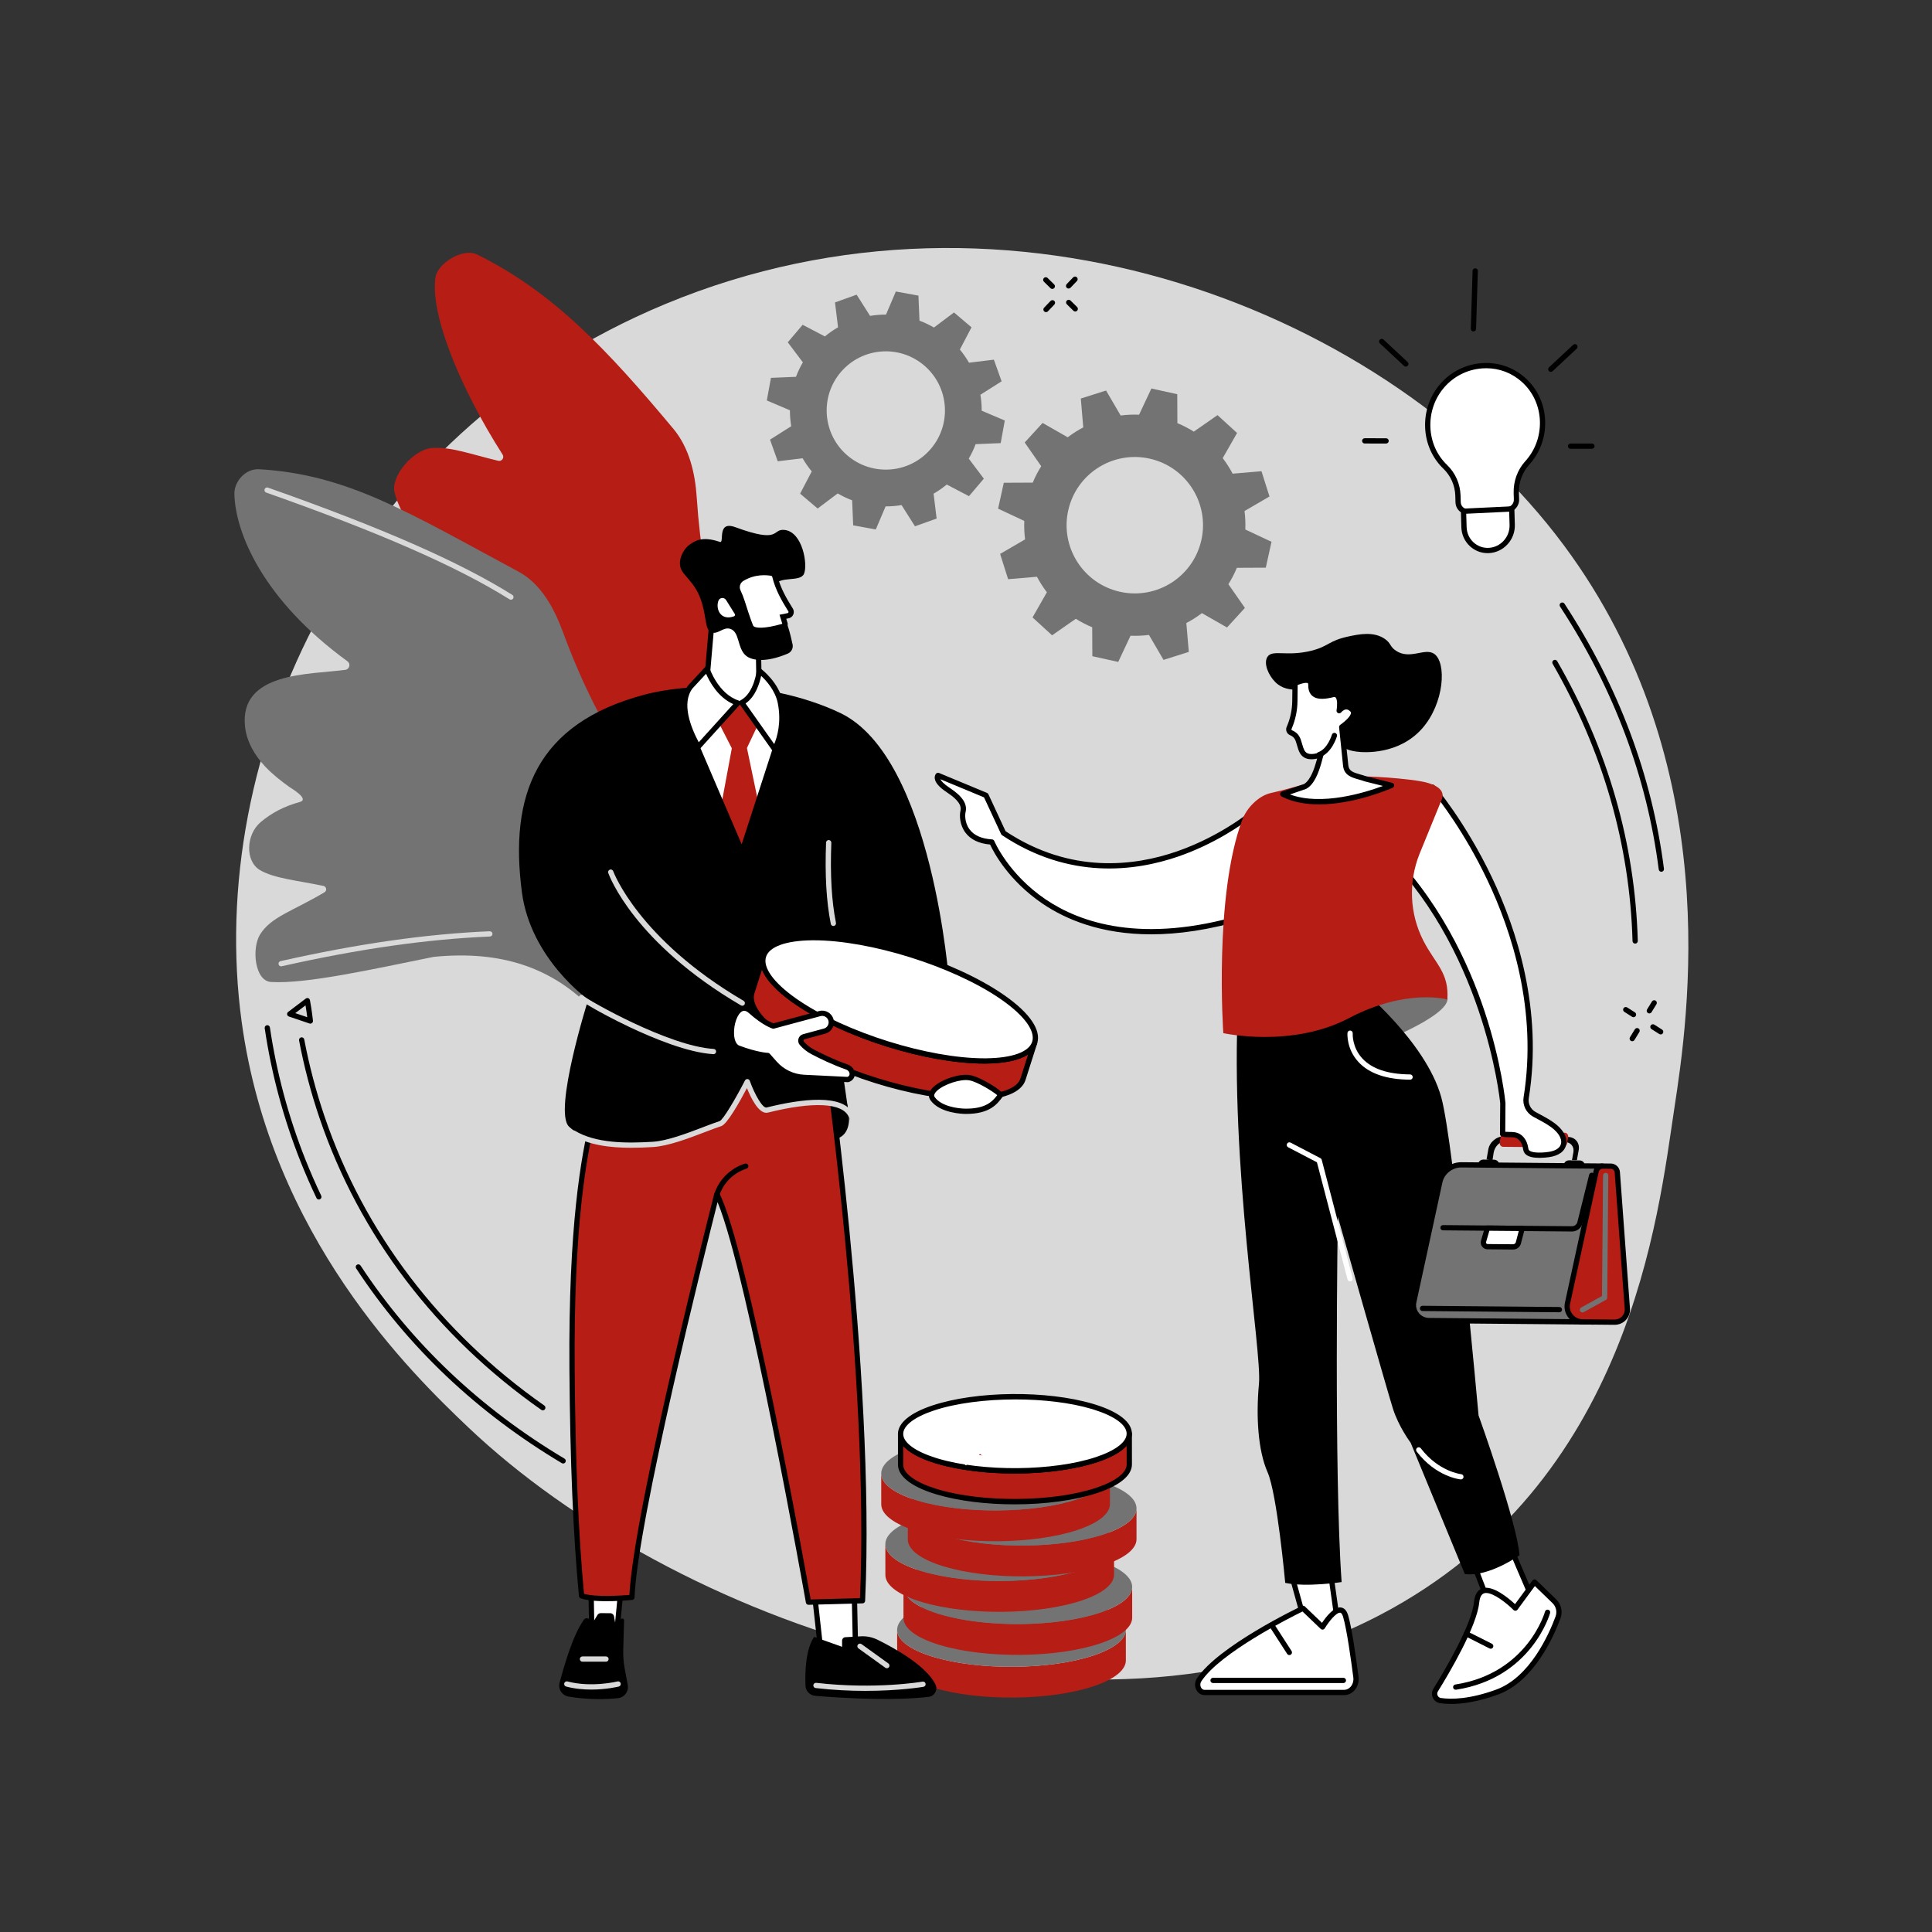
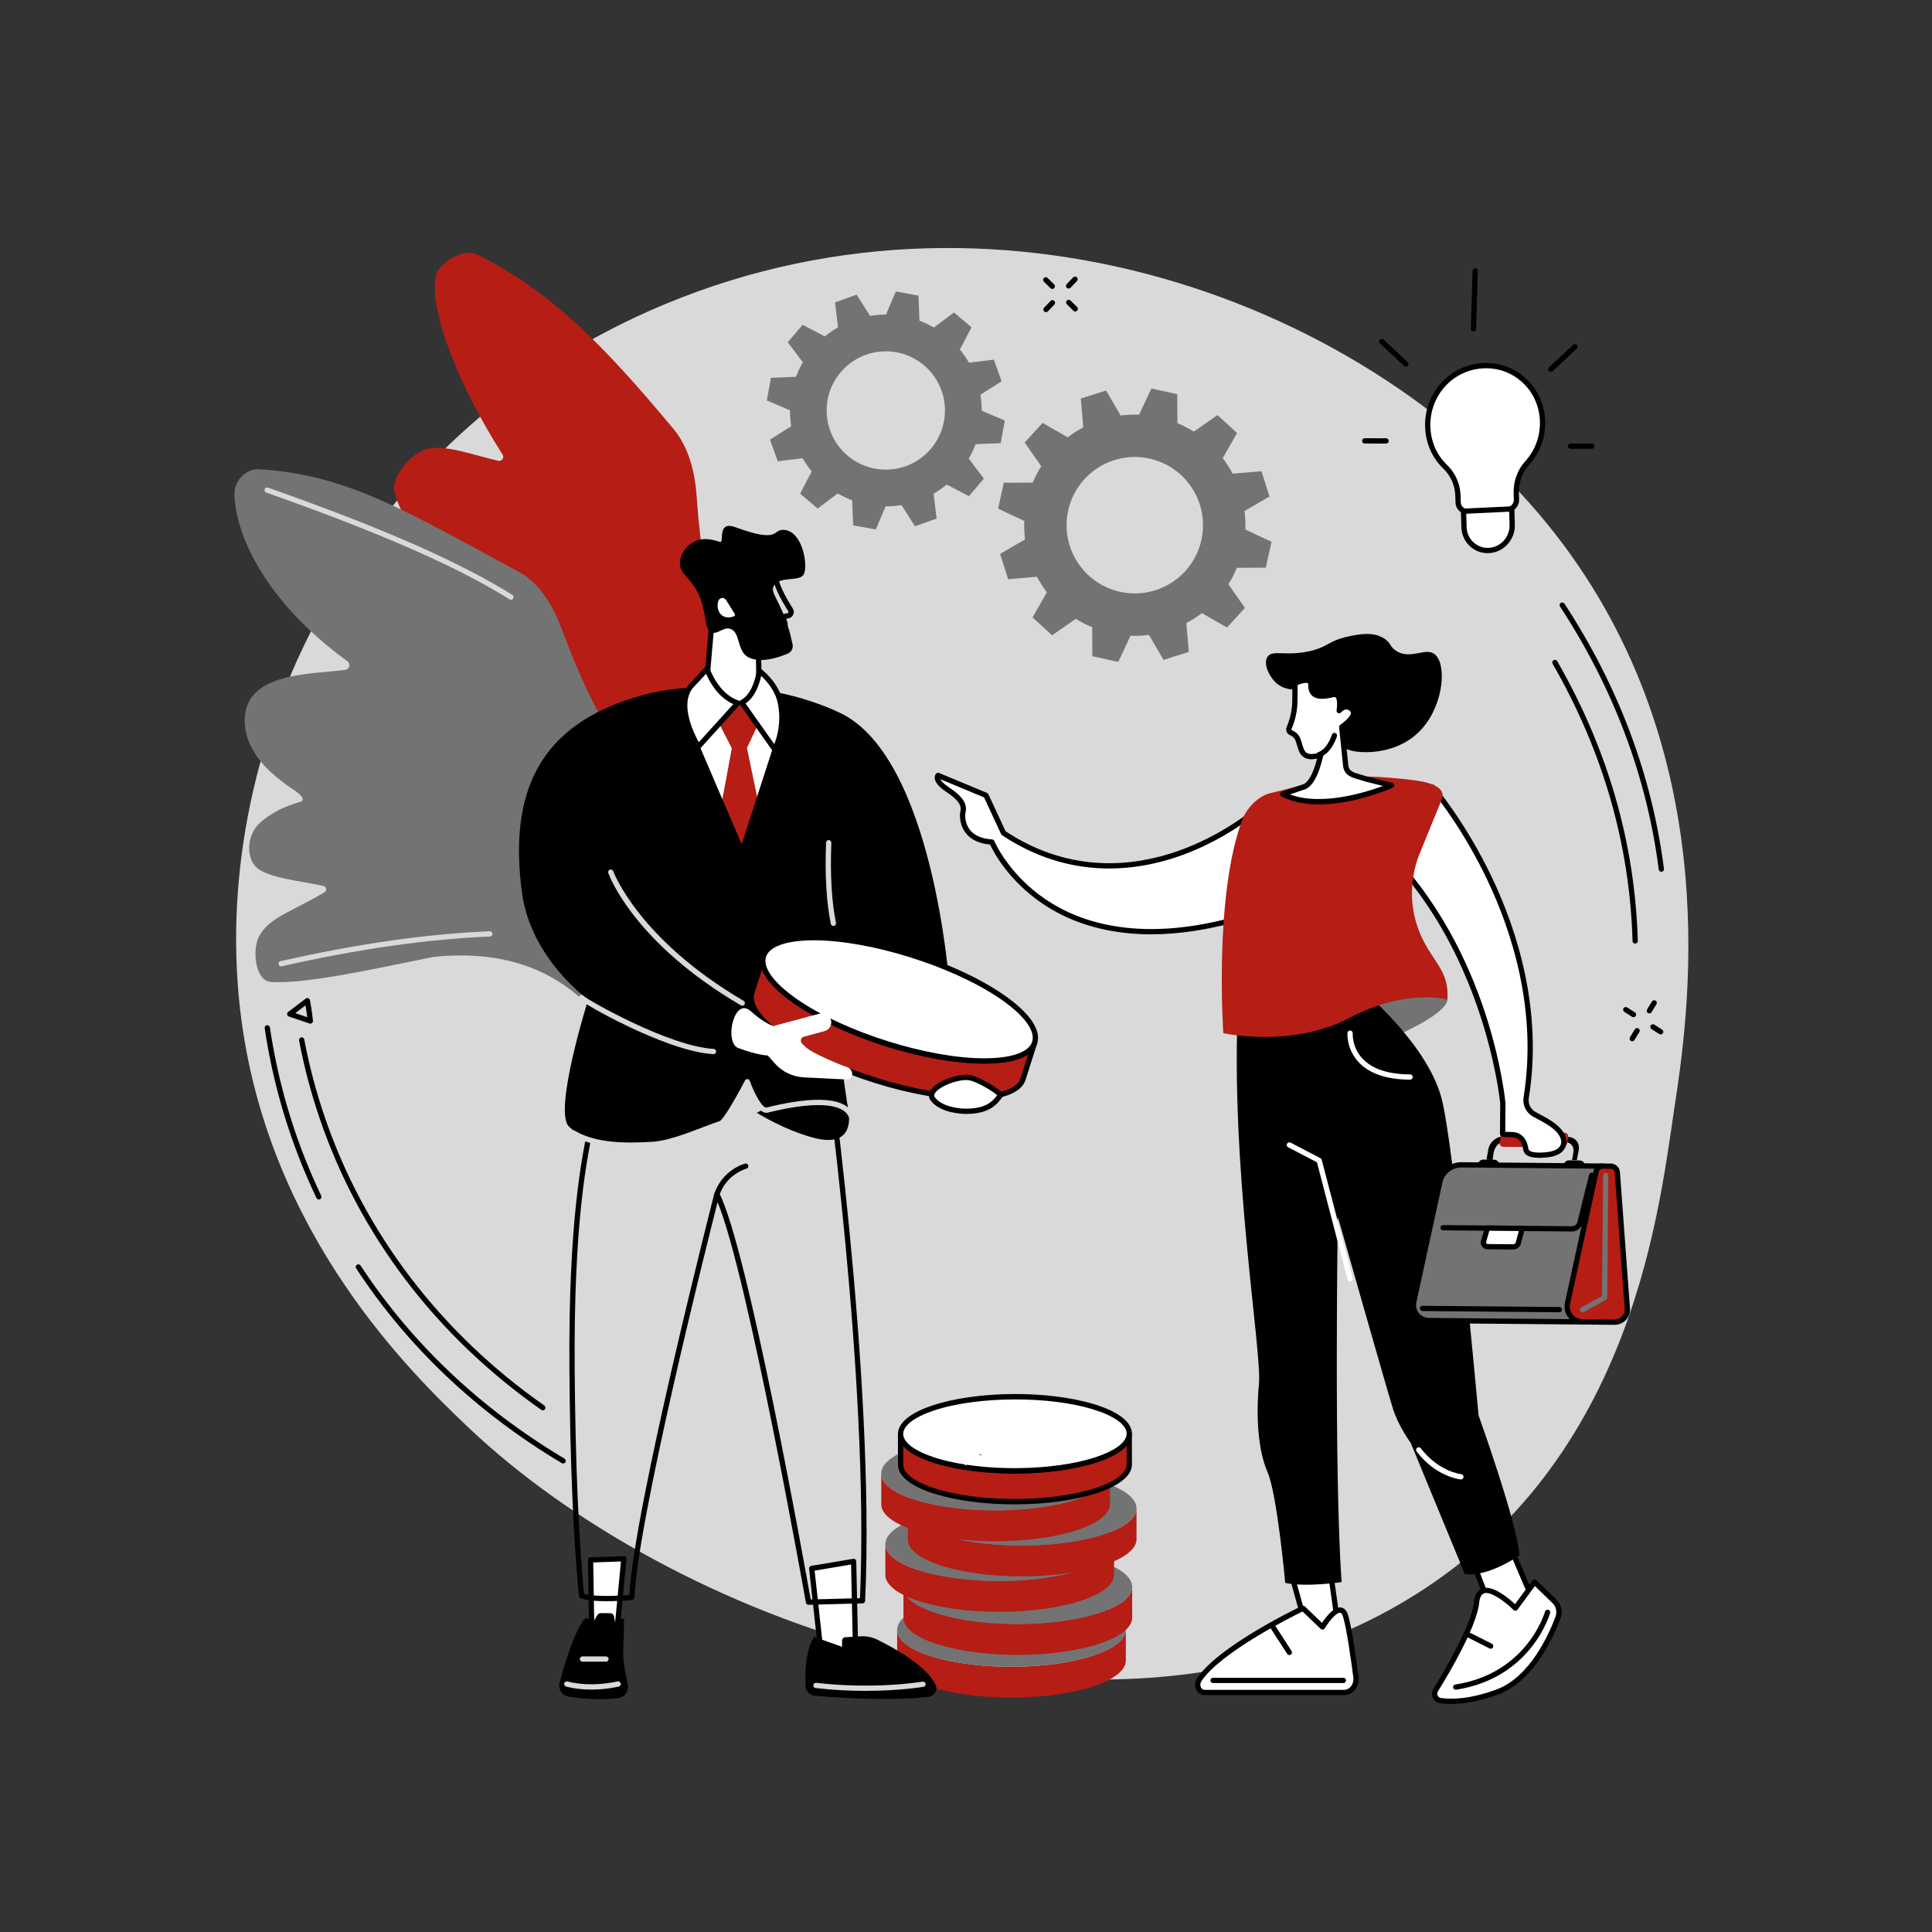
<svg xmlns="http://www.w3.org/2000/svg" width="1080" zoomAndPan="magnify" viewBox="0 0 810 810" height="1080" preserveAspectRatio="xMidYMid meet" version="1.0">
  <rect x="0" y="0" width="810" height="810" fill="#333333" stroke="none" />
  <defs>
    <clipPath id="da8e93ecf2">
      <path d="M 342 395 L 419 395 L 419 441 L 342 441 Z M 342 395 " clip-rule="nonzero" />
    </clipPath>
    <clipPath id="d2345b9a33">
      <path d="M 350.223 395.453 L 418.941 420.465 L 411.664 440.457 L 342.945 415.445 Z M 350.223 395.453 " clip-rule="nonzero" />
    </clipPath>
    <clipPath id="10bfc9df61">
      <path d="M 422 587 L 447 587 L 447 612 L 422 612 Z M 422 587 " clip-rule="nonzero" />
    </clipPath>
    <clipPath id="2cbabc4323">
      <path d="M 433.012 587.219 L 446.121 597.465 L 435.531 611.016 L 422.422 600.773 Z M 433.012 587.219 " clip-rule="nonzero" />
    </clipPath>
    <clipPath id="4a8b6e9779">
      <path d="M 404 589 L 430 589 L 430 615 L 404 615 Z M 404 589 " clip-rule="nonzero" />
    </clipPath>
    <clipPath id="775757dc51">
      <path d="M 416.996 589.078 L 429.328 598.711 L 417.055 614.418 L 404.723 604.785 Z M 416.996 589.078 " clip-rule="nonzero" />
    </clipPath>
    <clipPath id="da290f6266">
      <path d="M 412 589 L 438 589 L 438 615 L 412 615 Z M 412 589 " clip-rule="nonzero" />
    </clipPath>
    <clipPath id="82f40d3cf6">
      <path d="M 425.012 589.078 L 437.344 598.711 L 425.07 614.418 L 412.738 604.785 Z M 425.012 589.078 " clip-rule="nonzero" />
    </clipPath>
    <clipPath id="3b3dd14a43">
      <path d="M 392 589 L 418 589 L 418 615 L 392 615 Z M 392 589 " clip-rule="nonzero" />
    </clipPath>
    <clipPath id="d7b6f4971c">
      <path d="M 404.969 589.078 L 417.297 598.711 L 405.023 614.418 L 392.695 604.785 Z M 404.969 589.078 " clip-rule="nonzero" />
    </clipPath>
  </defs>
  <path fill="#d9d9d9" d="M 578.961 676.871 C 453.938 742.598 281.215 678.891 196.484 598.574 C 172.281 575.629 113.625 518.426 101.32 428.391 C 86.031 316.551 146.168 182.582 278.992 127.441 C 423.566 67.422 582.59 130.285 655.629 228.582 C 723.938 320.516 707.746 426.809 701.957 464.785 C 695.176 509.336 683.699 621.805 578.961 676.871 " fill-opacity="1" fill-rule="nonzero" />
  <path fill="#737373" d="M 469.609 248.121 C 454.188 244.719 444.445 229.461 447.848 214.035 C 451.25 198.613 466.508 188.871 481.934 192.273 C 497.352 195.676 507.094 210.934 503.695 226.355 C 500.293 241.777 485.039 251.523 469.609 248.121 Z M 530.691 237.996 L 533.086 227.148 L 522.105 221.996 C 522.207 219.383 522.098 216.797 521.77 214.258 L 532.234 208.148 L 528.879 197.562 L 516.789 198.59 C 515.586 196.305 514.195 194.129 512.629 192.074 L 518.648 181.535 L 510.449 174.039 L 500.508 180.961 C 498.34 179.598 496.039 178.41 493.629 177.41 L 493.57 165.273 L 482.723 162.883 L 477.57 173.863 C 474.957 173.762 472.371 173.871 469.836 174.199 L 463.723 163.73 L 453.137 167.086 L 454.16 179.18 C 451.879 180.379 449.703 181.773 447.648 183.336 L 437.109 177.32 L 429.609 185.52 L 436.539 195.465 C 435.172 197.629 433.984 199.926 432.984 202.34 L 420.848 202.398 L 418.457 213.246 L 429.438 218.402 C 429.332 221.012 429.441 223.598 429.773 226.133 L 419.305 232.242 L 422.66 242.832 L 434.75 241.805 C 435.953 244.09 437.348 246.27 438.91 248.32 L 432.898 258.859 L 441.09 266.355 L 451.039 259.434 C 453.203 260.797 455.5 261.98 457.914 262.984 L 457.969 275.121 L 468.82 277.512 L 473.977 266.531 C 476.586 266.633 479.172 266.523 481.707 266.195 L 487.816 276.66 L 498.406 273.309 L 497.379 261.215 C 499.664 260.016 501.848 258.621 503.895 257.055 L 514.434 263.074 L 521.93 254.875 L 515.008 244.93 C 516.367 242.766 517.559 240.469 518.559 238.055 L 530.691 237.996 " fill-opacity="1" fill-rule="nonzero" />
  <path fill="#737373" d="M 390.281 188.148 C 381.418 198.59 365.77 199.863 355.328 191 C 344.891 182.133 343.613 166.484 352.48 156.047 C 361.344 145.605 376.992 144.328 387.434 153.195 C 397.871 162.062 399.148 177.707 390.281 188.148 Z M 406.246 208.023 L 412.48 200.68 L 406.156 192.273 C 407.297 190.316 408.262 188.293 409.039 186.215 L 419.539 185.781 L 421.266 176.305 L 411.582 172.184 C 411.59 169.945 411.406 167.711 411.043 165.5 L 419.93 159.867 L 416.688 150.793 L 406.258 152.066 C 405.152 150.141 403.871 148.301 402.43 146.551 L 407.309 137.23 L 399.965 130.996 L 391.559 137.32 C 389.602 136.18 387.574 135.215 385.5 134.438 L 385.062 123.938 L 375.586 122.211 L 371.465 131.891 C 369.227 131.887 366.992 132.074 364.781 132.434 L 359.148 123.551 L 350.078 126.789 L 351.352 137.223 C 349.426 138.324 347.582 139.605 345.836 141.051 L 336.512 136.168 L 330.281 143.512 L 336.605 151.918 C 335.461 153.879 334.496 155.902 333.723 157.98 L 323.223 158.418 L 321.492 167.891 L 331.176 172.012 C 331.172 174.254 331.355 176.484 331.719 178.695 L 322.832 184.328 L 326.07 193.398 L 336.504 192.129 C 337.609 194.051 338.887 195.895 340.328 197.645 L 335.453 206.965 L 342.797 213.203 L 351.199 206.875 C 353.16 208.012 355.188 208.977 357.262 209.758 L 357.699 220.254 L 367.176 221.988 L 371.293 212.305 C 373.535 212.305 375.77 212.125 377.977 211.758 L 383.609 220.648 L 392.684 217.402 L 391.41 206.973 C 393.336 205.871 395.176 204.59 396.926 203.148 L 406.246 208.023 " fill-opacity="1" fill-rule="nonzero" />
  <path fill="#000000" d="M 691.484 424.879 C 691.289 424.879 691.09 424.828 690.906 424.715 C 690.391 424.398 690.227 423.719 690.547 423.199 L 692.598 419.867 C 692.918 419.348 693.594 419.188 694.113 419.508 C 694.629 419.828 694.793 420.508 694.473 421.023 L 692.426 424.355 C 692.219 424.695 691.855 424.879 691.484 424.879 " fill-opacity="1" fill-rule="nonzero" />
  <path fill="#000000" d="M 684.316 436.543 C 684.117 436.543 683.918 436.488 683.734 436.379 C 683.215 436.062 683.055 435.383 683.379 434.863 L 685.426 431.531 C 685.742 431.012 686.426 430.852 686.941 431.168 C 687.461 431.488 687.625 432.168 687.305 432.684 L 685.258 436.02 C 685.047 436.359 684.684 436.543 684.316 436.543 " fill-opacity="1" fill-rule="nonzero" />
  <path fill="#000000" d="M 684.855 426.469 C 684.652 426.469 684.445 426.414 684.262 426.297 L 681.008 424.23 C 680.496 423.906 680.344 423.223 680.668 422.711 C 680.996 422.195 681.676 422.043 682.191 422.367 L 685.445 424.43 C 685.961 424.758 686.113 425.441 685.785 425.957 C 685.574 426.285 685.219 426.469 684.855 426.469 " fill-opacity="1" fill-rule="nonzero" />
  <path fill="#000000" d="M 696.246 433.688 C 696.047 433.688 695.84 433.637 695.656 433.52 L 692.402 431.457 C 691.887 431.129 691.734 430.445 692.059 429.934 C 692.383 429.418 693.066 429.266 693.582 429.59 L 696.84 431.656 C 697.352 431.98 697.508 432.664 697.18 433.176 C 696.969 433.508 696.613 433.688 696.246 433.688 " fill-opacity="1" fill-rule="nonzero" />
  <path fill="#000000" d="M 448.012 120.977 C 447.73 120.977 447.465 120.879 447.246 120.672 C 446.805 120.25 446.793 119.551 447.211 119.113 L 449.918 116.289 C 450.336 115.848 451.039 115.832 451.48 116.254 C 451.918 116.676 451.934 117.371 451.512 117.816 L 448.805 120.641 C 448.59 120.863 448.297 120.977 448.012 120.977 " fill-opacity="1" fill-rule="nonzero" />
  <path fill="#000000" d="M 438.539 130.863 C 438.262 130.863 437.988 130.766 437.773 130.559 C 437.332 130.137 437.32 129.441 437.738 129 L 440.445 126.176 C 440.871 125.738 441.566 125.719 442.004 126.141 C 442.449 126.562 442.461 127.262 442.039 127.699 L 439.336 130.527 C 439.117 130.754 438.828 130.863 438.539 130.863 " fill-opacity="1" fill-rule="nonzero" />
  <path fill="#000000" d="M 441.191 121.137 C 440.91 121.137 440.629 121.031 440.418 120.816 L 437.668 118.113 C 437.234 117.691 437.23 116.988 437.656 116.555 C 438.082 116.121 438.781 116.113 439.215 116.543 L 441.965 119.246 C 442.398 119.676 442.402 120.371 441.977 120.805 C 441.758 121.027 441.477 121.137 441.191 121.137 " fill-opacity="1" fill-rule="nonzero" />
  <path fill="#000000" d="M 450.805 130.602 C 450.523 130.602 450.242 130.492 450.031 130.285 L 447.281 127.578 C 446.848 127.152 446.84 126.453 447.27 126.016 C 447.699 125.582 448.398 125.578 448.832 126.008 L 451.574 128.707 C 452.012 129.137 452.02 129.836 451.59 130.27 C 451.375 130.488 451.09 130.602 450.805 130.602 " fill-opacity="1" fill-rule="nonzero" />
  <path fill="#000000" d="M 123.793 424.754 L 128.816 426.461 C 128.66 425.211 128.418 423.414 128.094 421.504 Z M 130.113 429.168 C 129.992 429.168 129.875 429.148 129.758 429.109 L 121.113 426.176 C 120.727 426.043 120.445 425.711 120.379 425.309 C 120.316 424.906 120.477 424.5 120.805 424.254 L 128.195 418.66 C 128.5 418.43 128.902 418.371 129.258 418.508 C 129.613 418.648 129.875 418.957 129.945 419.332 C 130.758 423.574 131.207 427.906 131.211 427.953 C 131.25 428.324 131.094 428.695 130.801 428.926 C 130.602 429.082 130.359 429.168 130.113 429.168 " fill-opacity="1" fill-rule="nonzero" />
  <path fill="#000000" d="M 227.574 591.285 C 227.355 591.285 227.137 591.219 226.941 591.086 C 182.832 560.16 150.688 517.887 133.988 468.824 C 130.367 458.18 127.473 447.207 125.391 436.211 C 125.277 435.613 125.672 435.035 126.27 434.922 C 126.867 434.805 127.445 435.203 127.559 435.801 C 129.621 446.695 132.488 457.57 136.078 468.113 C 152.625 516.727 184.484 558.625 228.211 589.277 C 228.707 589.625 228.828 590.316 228.477 590.812 C 228.262 591.121 227.922 591.285 227.574 591.285 " fill-opacity="1" fill-rule="nonzero" />
  <path fill="#000000" d="M 133.68 502.898 C 133.266 502.898 132.871 502.664 132.684 502.27 C 130.309 497.293 128.066 492.164 126.023 487.027 C 118.863 469.031 113.801 450.207 110.98 431.082 C 110.891 430.48 111.305 429.918 111.91 429.828 C 112.512 429.738 113.07 430.156 113.16 430.762 C 115.957 449.715 120.973 468.375 128.074 486.211 C 130.102 491.305 132.32 496.387 134.676 501.316 C 134.938 501.871 134.703 502.527 134.152 502.789 C 134 502.859 133.836 502.898 133.68 502.898 " fill-opacity="1" fill-rule="nonzero" />
  <path fill="#000000" d="M 236.098 613.586 C 235.906 613.586 235.711 613.535 235.535 613.426 C 199.973 592.219 170.965 564.75 149.316 531.785 C 148.98 531.277 149.121 530.594 149.633 530.258 C 150.141 529.926 150.824 530.066 151.16 530.574 C 172.625 563.258 201.391 590.496 236.664 611.535 C 237.188 611.844 237.359 612.523 237.047 613.047 C 236.84 613.395 236.473 613.586 236.098 613.586 " fill-opacity="1" fill-rule="nonzero" />
  <path fill="#000000" d="M 685.543 395.613 C 684.953 395.613 684.461 395.145 684.445 394.543 C 683.305 354.043 672.039 314.926 650.945 278.289 C 650.645 277.762 650.828 277.086 651.355 276.785 C 651.883 276.48 652.555 276.66 652.859 277.188 C 674.133 314.148 685.5 353.609 686.648 394.48 C 686.664 395.094 686.184 395.598 685.574 395.613 C 685.566 395.613 685.559 395.613 685.543 395.613 " fill-opacity="1" fill-rule="nonzero" />
  <path fill="#000000" d="M 696.527 365.496 C 695.984 365.496 695.508 365.086 695.434 364.531 C 690.465 325.75 676.539 288.656 654.051 254.293 C 653.723 253.785 653.863 253.102 654.371 252.766 C 654.879 252.434 655.57 252.574 655.902 253.086 C 678.57 287.734 692.609 325.137 697.621 364.254 C 697.703 364.855 697.273 365.41 696.668 365.484 C 696.625 365.492 696.578 365.496 696.527 365.496 " fill-opacity="1" fill-rule="nonzero" />
  <path fill="#ffffff" d="M 557.824 659.211 L 561.738 686.965 L 548.926 686.965 L 540.574 656.82 L 557.824 659.211 " fill-opacity="1" fill-rule="nonzero" />
  <path fill="#000000" d="M 549.766 685.863 L 560.473 685.863 L 556.848 660.191 L 542.082 658.141 Z M 561.742 688.066 L 548.93 688.066 C 548.43 688.066 547.996 687.738 547.863 687.258 L 539.512 657.113 C 539.41 656.754 539.496 656.371 539.746 656.094 C 539.984 655.812 540.359 655.676 540.727 655.727 L 557.98 658.121 C 558.465 658.188 558.852 658.57 558.918 659.059 L 562.832 686.812 C 562.879 687.129 562.785 687.449 562.57 687.688 C 562.363 687.93 562.059 688.066 561.742 688.066 " fill-opacity="1" fill-rule="nonzero" />
  <path fill="#ffffff" d="M 505.027 709.586 L 563.531 709.586 C 566.578 709.586 568.918 706.516 568.477 703.09 C 567.465 695.316 565.691 682.703 564.156 677.559 C 561.867 669.871 554.465 682.117 554.465 682.117 L 546.293 674.301 C 546.293 674.301 511.574 690.805 502.719 704.316 C 501.293 706.496 502.641 709.586 505.027 709.586 " fill-opacity="1" fill-rule="nonzero" />
  <path fill="#000000" d="M 546.086 675.625 C 541.195 678.016 511.551 692.852 503.641 704.926 C 503.145 705.684 503.105 706.695 503.543 707.504 C 503.699 707.797 504.164 708.48 505.027 708.48 L 563.535 708.48 C 564.551 708.48 565.512 708.023 566.242 707.191 C 567.16 706.148 567.574 704.703 567.379 703.234 C 566.441 695.969 564.637 683.012 563.102 677.875 C 562.914 677.258 562.52 676.211 561.91 676.133 C 560.262 675.922 557.082 679.926 555.41 682.688 C 555.234 682.973 554.938 683.168 554.609 683.211 C 554.277 683.254 553.945 683.148 553.703 682.914 Z M 563.535 710.688 L 505.027 710.688 C 503.602 710.688 502.324 709.891 501.605 708.555 C 500.773 707.02 500.848 705.164 501.797 703.711 C 510.719 690.098 544.391 673.984 545.824 673.305 C 546.234 673.109 546.723 673.188 547.059 673.504 L 554.262 680.395 C 555.824 678.039 559.215 673.562 562.191 673.941 C 563.598 674.125 564.613 675.234 565.215 677.242 C 566.711 682.266 568.41 693.996 569.57 702.945 C 569.84 705.051 569.234 707.133 567.895 708.648 C 566.742 709.965 565.195 710.688 563.535 710.688 " fill-opacity="1" fill-rule="nonzero" />
  <path fill="#000000" d="M 563.227 705.629 L 508.57 705.629 C 507.961 705.629 507.469 705.137 507.469 704.523 C 507.469 703.918 507.961 703.422 508.57 703.422 L 563.227 703.422 C 563.836 703.422 564.328 703.918 564.328 704.523 C 564.328 705.137 563.836 705.629 563.227 705.629 " fill-opacity="1" fill-rule="nonzero" />
  <path fill="#ffffff" d="M 629.035 638.734 C 630.242 641.832 643.902 673.578 643.902 673.578 L 633.621 686.449 L 626.516 678.148 L 612.492 641.832 L 629.035 638.734 " fill-opacity="1" fill-rule="nonzero" />
  <path fill="#000000" d="M 627.473 677.578 L 633.59 684.719 L 642.621 673.402 C 640.797 669.16 630.582 645.402 628.344 639.984 L 613.996 642.672 Z M 633.617 687.555 C 633.297 687.555 632.992 687.41 632.781 687.168 L 625.676 678.871 C 625.594 678.773 625.531 678.664 625.484 678.547 L 611.457 642.23 C 611.34 641.926 611.367 641.582 611.523 641.297 C 611.684 641.012 611.965 640.812 612.281 640.75 L 628.828 637.648 C 629.348 637.551 629.867 637.84 630.059 638.332 C 631.242 641.379 644.777 672.82 644.914 673.141 C 645.074 673.512 645.016 673.945 644.758 674.262 L 634.48 687.137 C 634.281 687.395 633.969 687.551 633.637 687.555 C 633.633 687.555 633.625 687.555 633.617 687.555 " fill-opacity="1" fill-rule="nonzero" />
  <path fill="#ffffff" d="M 651.664 671.32 C 653.484 673.086 654.086 675.75 653.203 678.129 C 650.211 686.215 642.117 704.133 627.688 709.398 C 616.199 713.594 608.34 713.609 603.957 712.988 C 601.875 712.691 600.805 710.332 601.91 708.547 C 606.715 700.797 618.043 681.656 619.074 671.785 C 620.387 659.223 635.324 674.207 635.324 674.207 L 643.367 663.289 L 651.664 671.32 " fill-opacity="1" fill-rule="nonzero" />
  <path fill="#000000" d="M 623.074 667.867 C 622.746 667.867 622.434 667.914 622.16 668.016 C 621.066 668.402 620.398 669.707 620.172 671.898 C 619.113 681.992 607.703 701.297 602.848 709.129 C 602.516 709.664 602.477 710.305 602.746 710.879 C 603.008 711.441 603.508 711.809 604.109 711.895 C 608.551 712.527 616.176 712.43 627.309 708.363 C 641.418 703.211 649.395 685.234 652.164 677.75 C 652.895 675.777 652.395 673.566 650.895 672.113 L 643.504 664.957 L 636.211 674.867 C 636.023 675.125 635.723 675.285 635.41 675.312 C 635.078 675.336 634.77 675.219 634.539 674.988 C 631.613 672.055 626.234 667.867 623.074 667.867 Z M 608.402 714.391 C 606.613 714.391 605.086 714.262 603.801 714.078 C 602.465 713.891 601.32 713.043 600.742 711.812 C 600.164 710.57 600.246 709.133 600.973 707.969 C 605.75 700.266 616.969 681.309 617.977 671.668 C 618.301 668.559 619.461 666.625 621.426 665.934 C 625.816 664.383 632.629 670.164 635.18 672.543 L 642.48 662.633 C 642.668 662.375 642.957 662.211 643.273 662.191 C 643.594 662.16 643.906 662.273 644.137 662.496 L 652.43 670.527 C 654.559 672.59 655.27 675.723 654.234 678.516 C 651.355 686.289 643.043 704.969 628.062 710.438 C 619.672 713.5 613.145 714.391 608.402 714.391 " fill-opacity="1" fill-rule="nonzero" />
  <path fill="#000000" d="M 610.312 708.426 C 609.773 708.426 609.305 708.039 609.227 707.496 C 609.133 706.895 609.543 706.324 610.145 706.238 C 640.398 701.574 647.695 675.922 647.762 675.66 C 647.922 675.074 648.527 674.73 649.113 674.887 C 649.703 675.047 650.051 675.652 649.895 676.238 C 649.82 676.512 642.191 703.531 610.48 708.418 C 610.426 708.422 610.363 708.426 610.312 708.426 " fill-opacity="1" fill-rule="nonzero" />
  <path fill="#000000" d="M 624.988 691.238 C 624.824 691.238 624.656 691.199 624.492 691.121 L 614.289 685.965 C 613.746 685.695 613.527 685.027 613.801 684.484 C 614.074 683.941 614.738 683.723 615.281 684 L 625.488 689.148 C 626.031 689.422 626.25 690.09 625.977 690.633 C 625.781 691.016 625.391 691.238 624.988 691.238 " fill-opacity="1" fill-rule="nonzero" />
  <path fill="#000000" d="M 540.57 693.898 C 540.215 693.898 539.859 693.723 539.648 693.395 L 532.652 682.57 C 532.324 682.059 532.473 681.375 532.98 681.047 C 533.492 680.719 534.176 680.863 534.504 681.375 L 541.496 692.199 C 541.832 692.711 541.684 693.395 541.172 693.723 C 540.988 693.844 540.781 693.898 540.57 693.898 " fill-opacity="1" fill-rule="nonzero" />
  <path fill="#737373" d="M 580.16 436.461 C 580.16 436.461 616.973 421.969 604.176 415.426 C 593.648 410.047 563.762 420.41 563.762 420.41 L 580.16 436.461 " fill-opacity="1" fill-rule="nonzero" />
  <path fill="#000000" d="M 569.59 413.691 C 569.59 413.691 597.68 436.461 604.234 459.953 C 609.68 479.477 619.891 593.398 619.891 593.398 C 619.891 593.398 636.227 638.859 637.043 652.074 C 637.043 652.074 624.078 661.324 614.125 659.902 L 591.426 604.883 C 591.426 604.883 586.41 598.238 583.969 590.512 C 581.527 582.789 560.887 510.156 560.887 510.156 C 560.887 510.156 559.219 617.574 562.48 663.289 C 562.48 663.289 547.676 665.551 538.836 663.629 C 538.836 663.629 535.449 626.34 531.43 617.215 C 527.402 608.086 526.547 593.793 527.832 580.098 C 529.117 566.398 515.59 488.707 519.094 420.152 L 569.59 413.691 " fill-opacity="1" fill-rule="nonzero" />
  <path fill="#ffffff" d="M 591.188 452.66 C 591.184 452.66 591.184 452.66 591.184 452.66 C 581.281 452.605 573.984 450.094 569.496 445.203 C 564.469 439.73 564.91 433.336 564.934 433.066 C 564.98 432.461 565.512 431.996 566.117 432.055 C 566.73 432.105 567.18 432.633 567.133 433.242 C 567.129 433.32 566.773 439.008 571.148 443.742 C 575.211 448.145 581.957 450.398 591.195 450.453 C 591.801 450.457 592.293 450.957 592.289 451.562 C 592.285 452.168 591.797 452.66 591.188 452.66 " fill-opacity="1" fill-rule="nonzero" />
  <path fill="#ffffff" d="M 612.492 620.258 C 612.453 620.258 612.414 620.258 612.379 620.254 C 611.961 620.211 601.996 619.121 593.926 608.547 C 593.559 608.062 593.648 607.371 594.133 607.004 C 594.613 606.633 595.309 606.727 595.68 607.207 C 603.137 616.984 612.504 618.047 612.602 618.059 C 613.203 618.121 613.645 618.66 613.586 619.266 C 613.531 619.836 613.051 620.258 612.492 620.258 " fill-opacity="1" fill-rule="nonzero" />
  <path fill="#ffffff" d="M 566.02 537.223 C 565.531 537.223 565.082 536.891 564.953 536.398 L 552.129 487.293 L 540.062 481 C 539.523 480.719 539.312 480.051 539.594 479.512 C 539.875 478.973 540.539 478.766 541.082 479.043 L 553.586 485.566 C 553.859 485.707 554.062 485.961 554.141 486.262 L 567.09 535.836 C 567.242 536.426 566.891 537.027 566.301 537.188 C 566.207 537.211 566.109 537.223 566.02 537.223 " fill-opacity="1" fill-rule="nonzero" />
  <path fill="#ffffff" d="M 526.402 339.898 C 526.402 339.898 474.508 385.09 420.723 349.238 L 413.383 333.449 L 393.281 325.094 C 393.281 325.094 391.289 327.121 397.531 331.219 C 403.227 334.965 404.355 337.777 403.742 340.254 C 403.133 342.734 403.438 352.297 415.84 353.02 C 415.84 353.02 438.957 409.117 521.742 384.363 L 526.402 339.898 " fill-opacity="1" fill-rule="nonzero" />
  <path fill="#000000" d="M 394.125 325.797 Z M 394.262 326.695 C 394.641 327.461 395.672 328.676 398.133 330.297 C 403.539 333.848 405.66 337.098 404.812 340.52 C 404.578 341.473 404.375 344.844 406.48 347.699 C 408.355 350.242 411.523 351.66 415.902 351.918 C 416.324 351.941 416.695 352.207 416.859 352.594 C 416.918 352.734 422.754 366.52 438.469 377.129 C 452.898 386.871 478.859 395.848 520.723 383.52 L 525.027 342.418 C 520.551 345.859 509.227 353.816 494.09 359.059 C 475.883 365.355 448.273 368.926 420.109 350.156 C 419.941 350.043 419.805 349.887 419.723 349.703 L 412.562 334.305 Z M 482.641 391.719 C 461.602 391.719 446.836 385.469 437.125 378.887 C 422.66 369.082 416.441 356.984 415.098 354.07 C 410.379 353.668 406.883 351.965 404.703 349.008 C 402.363 345.832 402.207 341.871 402.672 339.988 C 403.043 338.484 402.852 336.039 396.922 332.141 C 393.777 330.074 392.086 328.125 391.898 326.352 C 391.766 325.133 392.371 324.441 392.496 324.32 C 392.812 323.996 393.293 323.902 393.703 324.074 L 413.809 332.43 C 414.062 332.535 414.266 332.73 414.383 332.984 L 421.59 348.492 C 448.91 366.57 475.691 363.09 493.367 356.969 C 512.641 350.301 525.547 339.18 525.676 339.066 C 526.016 338.77 526.508 338.711 526.906 338.922 C 527.309 339.129 527.543 339.562 527.496 340.016 L 522.84 384.48 C 522.793 384.922 522.484 385.293 522.059 385.422 C 506.996 389.926 493.918 391.719 482.641 391.719 " fill-opacity="1" fill-rule="nonzero" />
  <path fill="#737373" d="M 668.074 554.254 L 599.074 553.641 C 594.934 553.602 591.863 549.816 592.734 545.809 L 603.648 495.559 C 604.57 491.328 608.359 488.324 612.73 488.363 L 671.918 488.891 L 668.074 554.254 " fill-opacity="1" fill-rule="nonzero" />
  <path fill="#000000" d="M 612.648 489.465 C 608.855 489.465 605.523 492.113 604.73 495.789 L 593.816 546.043 C 593.477 547.609 593.855 549.234 594.859 550.492 C 595.887 551.777 597.43 552.523 599.086 552.539 L 667.035 553.141 L 670.75 489.98 L 612.727 489.465 C 612.699 489.465 612.676 489.465 612.648 489.465 Z M 668.078 555.355 C 668.074 555.355 668.07 555.355 668.066 555.355 L 599.066 554.746 C 596.742 554.727 594.582 553.676 593.141 551.867 C 591.711 550.09 591.176 547.793 591.66 545.574 L 602.574 495.32 C 603.598 490.605 607.902 487.219 612.742 487.262 L 671.93 487.785 C 672.23 487.789 672.523 487.914 672.723 488.133 C 672.93 488.355 673.039 488.648 673.02 488.953 L 669.176 554.316 C 669.145 554.902 668.66 555.355 668.078 555.355 " fill-opacity="1" fill-rule="nonzero" />
  <path fill="#b51d15" d="M 676.914 554.332 L 663.52 554.211 C 659.379 554.176 656.312 550.387 657.18 546.379 L 669.203 491.027 C 669.477 489.773 670.605 488.875 671.906 488.891 L 675.355 488.918 C 676.781 488.934 677.961 490.023 678.066 491.438 L 682.273 548.68 C 682.496 551.75 680.023 554.359 676.914 554.332 " fill-opacity="1" fill-rule="nonzero" />
  <path fill="#000000" d="M 671.883 489.992 C 671.113 489.992 670.441 490.523 670.281 491.262 L 658.258 546.617 C 657.918 548.184 658.301 549.805 659.305 551.062 C 660.332 552.348 661.867 553.094 663.527 553.113 L 676.922 553.227 C 678.117 553.234 679.242 552.766 680.059 551.891 C 680.859 551.035 681.254 549.922 681.172 548.758 L 676.961 491.516 C 676.898 490.688 676.188 490.027 675.34 490.02 L 671.898 489.992 C 671.891 489.992 671.887 489.992 671.883 489.992 Z M 676.957 555.434 C 676.938 555.434 676.922 555.434 676.898 555.434 L 663.512 555.312 C 661.184 555.293 659.023 554.25 657.582 552.441 C 656.16 550.66 655.621 548.367 656.105 546.148 L 668.125 490.797 C 668.504 489.047 670.082 487.785 671.883 487.785 C 671.891 487.785 671.906 487.785 671.918 487.785 L 675.363 487.816 C 677.344 487.836 679.016 489.387 679.16 491.352 L 683.371 548.598 C 683.5 550.359 682.879 552.109 681.668 553.398 C 680.449 554.695 678.738 555.434 676.957 555.434 " fill-opacity="1" fill-rule="nonzero" />
  <path fill="#000000" d="M 659.047 516.309 C 659.031 516.309 659.02 516.309 659.008 516.309 L 604.98 515.828 C 604.367 515.824 603.879 515.324 603.887 514.715 C 603.891 514.109 604.383 513.625 604.992 513.625 C 604.992 513.625 604.996 513.625 605 513.625 L 659.023 514.105 C 660.113 514.117 661.07 513.387 661.328 512.34 L 666.266 492.488 C 666.414 491.902 667.016 491.539 667.605 491.688 C 668.199 491.836 668.559 492.434 668.41 493.023 L 663.469 512.871 C 662.969 514.898 661.148 516.309 659.047 516.309 " fill-opacity="1" fill-rule="nonzero" />
  <path fill="#ffffff" d="M 638.168 515.02 L 636.598 521.047 C 636.344 522.066 635.418 522.777 634.355 522.77 L 623.652 522.676 C 622.492 522.664 621.652 521.559 621.977 520.453 L 623.59 514.895 L 638.168 515.02 " fill-opacity="1" fill-rule="nonzero" />
  <path fill="#000000" d="M 624.422 516 L 623.039 520.758 C 622.965 521.016 623.07 521.211 623.141 521.305 C 623.262 521.473 623.457 521.57 623.668 521.57 L 634.367 521.664 C 634.922 521.66 635.402 521.305 635.527 520.781 L 636.746 516.109 Z M 634.379 523.871 C 634.367 523.871 634.359 523.871 634.348 523.871 L 623.648 523.777 C 622.738 523.77 621.906 523.348 621.371 522.625 C 620.836 521.906 620.676 521 620.918 520.141 L 622.539 514.582 C 622.676 514.113 623.105 513.785 623.598 513.785 C 623.602 513.785 623.605 513.785 623.609 513.785 L 638.184 513.914 C 638.516 513.918 638.836 514.078 639.047 514.348 C 639.254 514.617 639.324 514.969 639.234 515.297 L 637.668 521.32 C 637.293 522.824 635.945 523.871 634.379 523.871 " fill-opacity="1" fill-rule="nonzero" />
  <path fill="#000000" d="M 653.785 550.172 C 653.785 550.172 653.781 550.172 653.777 550.172 L 596.387 549.66 C 595.773 549.656 595.281 549.16 595.285 548.551 C 595.297 547.945 595.785 547.453 596.395 547.453 C 596.398 547.453 596.402 547.453 596.402 547.453 L 653.797 547.965 C 654.406 547.973 654.895 548.469 654.891 549.078 C 654.887 549.684 654.391 550.172 653.785 550.172 " fill-opacity="1" fill-rule="nonzero" />
  <path fill="#000000" d="M 626.383 486.199 L 621.902 486.16 C 620.695 486.148 619.703 487.113 619.691 488.309 L 628.555 488.387 C 628.566 487.188 627.598 486.211 626.383 486.199 " fill-opacity="1" fill-rule="nonzero" />
  <path fill="#000000" d="M 662.289 486.516 L 657.809 486.48 C 656.602 486.469 655.613 487.43 655.598 488.629 L 664.465 488.707 C 664.473 487.508 663.5 486.531 662.289 486.516 " fill-opacity="1" fill-rule="nonzero" />
  <path fill="#000000" d="M 661.125 486.391 L 661.883 482.156 C 662.422 479.152 660.391 476.691 657.348 476.668 L 630.484 476.426 C 627.445 476.402 624.543 478.812 624 481.82 L 623.242 486.055 L 625.703 486.652 L 626.234 483.195 C 626.656 480.859 628.57 478.562 630.938 478.582 L 656.125 478.805 C 658.496 478.824 660.074 480.738 659.656 483.074 L 659.062 486.375 L 661.125 486.391 " fill-opacity="1" fill-rule="nonzero" />
  <path fill="#b51d15" d="M 655.969 474.898 L 631.281 474.676 C 630.289 474.668 629.332 475.52 629.156 476.582 L 628.773 478.879 C 628.602 479.938 629.262 480.809 630.258 480.812 L 654.945 481.035 C 655.938 481.043 656.887 480.191 657.062 479.129 L 657.445 476.832 C 657.625 475.773 656.961 474.902 655.969 474.898 " fill-opacity="1" fill-rule="nonzero" />
  <path fill="#737373" d="M 663.438 550.258 C 663.051 550.258 662.676 550.051 662.473 549.688 C 662.176 549.152 662.371 548.48 662.906 548.188 L 671.637 543.367 L 672.086 492.797 C 672.094 492.191 672.582 491.707 673.191 491.707 C 673.191 491.707 673.199 491.707 673.199 491.707 C 673.809 491.707 674.297 492.207 674.289 492.816 L 673.84 544.031 C 673.836 544.43 673.613 544.793 673.266 544.988 L 663.973 550.117 C 663.805 550.211 663.621 550.258 663.438 550.258 " fill-opacity="1" fill-rule="nonzero" />
  <path fill="#ffffff" d="M 630.07 462.512 C 630.07 462.512 624.234 397.055 578.012 353.715 L 600.539 330 C 600.539 330 651.371 388.898 639.852 460.258 C 639.406 463.039 640.781 465.797 643.246 467.168 C 646.332 468.883 649.578 470.387 652.266 472.723 C 654.094 474.312 655.984 476.836 655.59 479.41 C 655.117 482.504 651.973 483.68 649.242 484.059 C 647.074 484.355 641.781 484.828 640.191 482.93 C 639.723 482.371 639.652 481.602 639.52 480.887 C 639.184 479.098 638.176 477.258 636.543 476.348 C 634.539 475.234 632.121 475.973 629.973 475.438 L 630.07 462.512 " fill-opacity="1" fill-rule="nonzero" />
  <path fill="#000000" d="M 631.086 474.508 C 631.594 474.555 632.133 474.559 632.688 474.562 C 634.074 474.574 635.645 474.582 637.078 475.383 C 638.852 476.367 640.168 478.348 640.605 480.684 L 640.664 481.02 C 640.75 481.512 640.832 481.973 641.039 482.219 C 641.867 483.211 645.105 483.508 649.094 482.961 C 651.344 482.652 654.121 481.758 654.504 479.242 C 654.895 476.691 652.336 474.246 651.543 473.555 C 649.508 471.781 647.152 470.52 644.656 469.184 C 644.008 468.836 643.355 468.488 642.711 468.133 C 639.832 466.531 638.246 463.297 638.77 460.078 C 644.672 423.5 633.734 390.273 623.523 368.84 C 614.031 348.922 603.41 335.25 600.484 331.652 L 579.574 353.668 C 603.102 376.094 615.855 404.246 622.422 424.016 C 629.621 445.668 631.156 462.246 631.172 462.414 C 631.176 462.449 631.176 462.484 631.176 462.52 Z M 645.422 485.441 C 643.012 485.441 640.531 485.047 639.344 483.637 C 638.754 482.934 638.605 482.082 638.488 481.391 L 638.434 481.09 C 638.121 479.418 637.195 477.969 636.004 477.309 C 635.062 476.785 633.902 476.781 632.676 476.77 C 631.707 476.762 630.711 476.758 629.711 476.512 C 629.219 476.387 628.867 475.941 628.871 475.43 L 628.969 462.559 C 628.762 460.414 622.086 396.555 577.254 354.516 C 577.043 354.316 576.918 354.035 576.91 353.738 C 576.898 353.449 577.008 353.164 577.207 352.953 L 599.742 329.234 C 599.957 329.012 600.25 328.879 600.57 328.891 C 600.883 328.902 601.172 329.039 601.379 329.273 C 601.508 329.426 614.312 344.383 625.512 367.891 C 635.859 389.605 646.941 423.289 640.945 460.434 C 640.574 462.734 641.715 465.051 643.785 466.199 C 644.418 466.555 645.059 466.895 645.695 467.238 C 648.191 468.574 650.766 469.957 652.988 471.895 C 654.281 473.016 657.227 476.016 656.68 479.578 C 656.219 482.59 653.633 484.566 649.391 485.148 C 648.289 485.297 646.867 485.441 645.422 485.441 " fill-opacity="1" fill-rule="nonzero" />
  <path fill="#b51d15" d="M 606.801 419.027 C 606.801 419.027 589.625 414.188 565.547 426.855 C 541.461 439.523 512.879 433.148 512.879 433.148 C 512.879 433.148 508.871 375.547 520.828 343.707 C 522.707 338.691 527.66 333.598 532.891 332.457 C 544.105 330 552.074 326.41 564.27 325.59 C 573.41 324.98 591.285 326.582 596.875 327.797 C 602.508 329.023 605.953 331.434 604.473 335.152 L 595.129 358.031 C 590.438 369.801 590.957 383.047 596.723 394.328 C 596.77 394.422 596.812 394.516 596.863 394.605 C 601.672 403.938 607.633 407.852 606.801 419.027 " fill-opacity="1" fill-rule="nonzero" />
  <path fill="#000000" d="M 561.008 311.758 C 563.672 314.352 567.016 314.863 568.629 315.105 C 572 315.613 586.426 316.41 596.133 305.543 C 605.637 294.902 606.609 277.582 601.18 274.051 C 597.285 271.516 591.098 276.742 585.223 272.801 C 582.625 271.062 583.242 269.633 580.477 267.785 C 575.816 264.668 569.84 265.871 565.254 266.859 C 556.895 268.664 557.168 270.973 549.812 272.816 C 539.336 275.438 533.379 272.102 531.328 275.477 C 529.695 278.164 531.785 283.062 534.613 285.91 C 540.457 291.789 547.711 286.82 552.207 292.25 C 555.004 295.621 554.602 300.242 558.762 308.594 C 559.094 309.262 559.738 310.523 561.008 311.758 " fill-opacity="1" fill-rule="nonzero" />
  <path fill="#ffffff" d="M 552.836 319.895 C 553.145 318.824 553.477 317.629 553.793 316.383 C 551.426 317.359 548.949 317.516 547.484 316.711 C 545.676 315.719 545.348 313.766 544.617 311.426 C 544.312 310.449 544.035 309.312 543.016 308.316 C 542.473 307.789 541.863 307.441 541.281 307.207 C 540.57 306.918 540.188 306.133 540.387 305.387 L 540.57 304.941 C 542.055 301.445 542.836 297.699 542.883 293.898 L 542.961 286.402 C 547.051 284.777 548.543 285.055 549.102 285.703 C 549.305 285.941 549.609 286.102 549.594 287.254 C 549.527 292.82 554.535 292.25 558.723 291.227 C 562.914 290.203 561.445 297.969 561.445 297.969 C 561.445 297.969 564.039 294.609 566.934 297.523 C 569.004 299.617 564.973 303.039 562.527 304.812 L 564.184 320.91 C 564.617 325.145 568.602 325.105 572.605 326.574 L 583.391 329.27 C 583.391 329.27 555.176 341.812 537.797 332.945 L 547.109 329.758 C 550.297 328.043 552 322.75 552.836 319.895 " fill-opacity="1" fill-rule="nonzero" />
  <path fill="#000000" d="M 552.836 319.895 L 552.84 319.895 Z M 540.832 333.074 C 554.125 338.016 572.527 332.219 579.805 329.508 L 572.336 327.641 C 572.297 327.633 572.262 327.621 572.223 327.605 C 571.379 327.297 570.516 327.055 569.688 326.816 C 566.645 325.957 563.5 325.062 563.082 321.02 L 561.426 304.922 C 561.387 304.531 561.559 304.145 561.879 303.914 C 564.617 301.934 566.305 300.078 566.398 298.949 C 566.422 298.688 566.348 298.5 566.152 298.301 C 565.543 297.684 564.965 297.406 564.352 297.441 C 563.242 297.508 562.324 298.629 562.316 298.641 C 562.004 299.043 561.457 299.184 560.992 298.973 C 560.527 298.766 560.266 298.262 560.359 297.762 C 560.68 296.062 560.766 293.188 559.949 292.414 C 559.867 292.336 559.652 292.133 558.984 292.297 C 556.098 293 552.5 293.586 550.312 291.844 C 549.082 290.867 548.465 289.316 548.496 287.238 C 548.504 286.742 548.434 286.602 548.43 286.598 C 548.418 286.586 548.395 286.566 548.383 286.547 C 548.34 286.504 548.301 286.465 548.27 286.418 C 548.262 286.414 547.629 285.84 544.055 287.164 L 543.98 293.914 C 543.938 297.871 543.137 301.727 541.586 305.375 L 541.438 305.723 C 541.414 305.918 541.516 306.109 541.695 306.184 C 542.504 306.508 543.207 306.957 543.789 307.523 C 544.918 308.629 545.293 309.852 545.594 310.836 L 545.672 311.098 C 545.781 311.434 545.871 311.758 545.965 312.074 C 546.539 314.012 546.91 315.137 548.016 315.742 C 549.156 316.367 551.305 316.211 553.375 315.363 C 553.758 315.203 554.199 315.277 554.52 315.551 C 554.828 315.824 554.965 316.25 554.863 316.652 C 554.578 317.789 554.25 318.984 553.895 320.203 C 552.832 323.848 551.031 328.902 547.633 330.727 C 547.578 330.762 547.523 330.781 547.465 330.801 Z M 553.016 337.242 C 547.52 337.242 542.043 336.348 537.297 333.926 C 536.898 333.73 536.664 333.309 536.695 332.863 C 536.727 332.426 537.02 332.047 537.441 331.898 L 546.664 328.742 C 549.59 327.09 551.234 321.453 551.773 319.586 C 551.926 319.066 552.074 318.551 552.211 318.043 C 550.18 318.512 548.27 318.398 546.953 317.676 C 545 316.605 544.441 314.707 543.852 312.695 C 543.762 312.395 543.668 312.078 543.57 311.754 L 543.48 311.48 C 543.219 310.621 542.973 309.812 542.25 309.105 C 541.871 308.738 541.41 308.445 540.875 308.23 C 539.652 307.738 538.977 306.395 539.316 305.105 C 539.328 305.055 539.348 305.004 539.367 304.953 L 539.555 304.508 C 540.992 301.129 541.738 297.555 541.777 293.887 L 541.859 286.391 C 541.863 285.945 542.141 285.543 542.559 285.379 C 546.539 283.797 548.816 283.676 549.938 284.984 C 550.422 285.492 550.719 286.055 550.699 287.266 C 550.68 288.645 551.004 289.578 551.684 290.117 C 553.145 291.277 556.25 290.695 558.461 290.152 C 559.98 289.781 560.934 290.309 561.473 290.816 C 562.617 291.906 562.848 293.914 562.805 295.574 C 563.227 295.395 563.695 295.27 564.211 295.238 C 565.473 295.16 566.648 295.672 567.719 296.75 C 568.367 297.406 568.672 298.227 568.598 299.129 C 568.453 300.902 566.805 302.988 563.688 305.324 L 565.281 320.797 C 565.531 323.238 567.172 323.809 570.289 324.695 C 571.141 324.938 572.023 325.184 572.93 325.516 L 583.656 328.199 C 584.109 328.312 584.449 328.703 584.488 329.172 C 584.531 329.641 584.27 330.086 583.836 330.277 C 582.98 330.656 567.941 337.242 553.016 337.242 " fill-opacity="1" fill-rule="nonzero" />
  <path fill="#000000" d="M 553.055 317.488 C 552.594 317.488 552.168 317.203 552.012 316.742 C 551.812 316.172 552.117 315.539 552.695 315.344 C 556.625 313.98 558.387 308.102 558.406 308.039 C 558.574 307.457 559.191 307.117 559.773 307.293 C 560.355 307.465 560.691 308.074 560.523 308.66 C 560.441 308.949 558.414 315.699 553.414 317.426 C 553.297 317.469 553.172 317.488 553.055 317.488 " fill-opacity="1" fill-rule="nonzero" />
  <path fill="#ffffff" d="M 646.715 176.617 C 646.316 162.883 634.875 152.324 621.281 153.352 C 608.039 154.348 598.008 165.832 598.598 179.297 C 598.883 185.789 601.582 191.555 605.871 195.672 C 609.164 198.836 611.109 203.188 611.238 207.828 L 611.32 210.578 C 611.387 212.855 613.258 214.617 615.5 214.512 L 631.855 213.73 C 634.094 213.625 635.859 211.691 635.789 209.414 L 635.711 206.672 C 635.578 202.094 637.152 197.57 640.234 194.18 C 644.449 189.551 646.906 183.34 646.715 176.617 " fill-opacity="1" fill-rule="nonzero" />
  <path fill="#000000" d="M 623.117 154.383 C 622.539 154.383 621.957 154.402 621.371 154.449 C 608.652 155.406 599.137 166.301 599.703 179.246 C 599.969 185.277 602.43 190.832 606.641 194.875 C 610.18 198.277 612.203 202.863 612.348 207.793 L 612.426 210.547 C 612.449 211.359 612.785 212.109 613.367 212.648 C 613.938 213.176 614.676 213.445 615.445 213.406 L 631.801 212.629 C 633.441 212.551 634.738 211.121 634.691 209.445 L 634.609 206.699 C 634.469 201.781 636.223 196.949 639.426 193.438 C 643.598 188.859 645.793 182.891 645.617 176.645 C 645.426 170.215 642.742 164.348 638.047 160.121 C 633.902 156.387 628.656 154.383 623.117 154.383 Z M 615.305 215.617 C 614.027 215.617 612.812 215.141 611.867 214.27 C 610.848 213.32 610.262 212.02 610.219 210.609 L 610.141 207.855 C 610.016 203.512 608.227 199.469 605.109 196.465 C 600.488 192.023 597.785 185.945 597.496 179.344 C 596.879 165.203 607.293 153.297 621.199 152.25 C 627.992 151.734 634.496 153.949 639.527 158.48 C 644.672 163.113 647.613 169.547 647.816 176.582 C 648.016 183.402 645.617 189.914 641.055 194.922 C 638.234 198.012 636.691 202.285 636.812 206.637 L 636.898 209.379 C 636.98 212.254 634.742 214.695 631.91 214.832 L 615.551 215.613 C 615.469 215.613 615.387 215.617 615.305 215.617 " fill-opacity="1" fill-rule="nonzero" />
  <path fill="#ffffff" d="M 624.188 230.797 C 618.605 231.062 613.949 226.68 613.781 221.008 L 613.594 214.336 L 633.801 213.371 L 633.996 220.043 C 634.16 225.715 629.766 230.531 624.188 230.797 " fill-opacity="1" fill-rule="nonzero" />
  <path fill="#000000" d="M 614.723 215.387 L 614.887 220.973 C 614.957 223.449 615.98 225.723 617.758 227.371 C 619.5 228.98 621.77 229.812 624.133 229.695 C 629.113 229.457 633.039 225.141 632.895 220.074 L 632.734 214.527 Z M 623.703 231.91 C 620.926 231.91 618.305 230.883 616.262 228.988 C 614.039 226.934 612.77 224.109 612.68 221.039 L 612.457 213.285 L 634.875 212.219 L 635.102 220.012 C 635.281 226.27 630.41 231.605 624.234 231.898 C 624.059 231.906 623.879 231.91 623.703 231.91 " fill-opacity="1" fill-rule="nonzero" />
  <path fill="#000000" d="M 581.125 185.953 L 572.156 185.941 C 571.547 185.941 571.059 185.445 571.059 184.836 C 571.059 184.227 571.547 183.734 572.156 183.734 C 572.156 183.734 572.156 183.734 572.16 183.734 L 581.129 183.746 C 581.738 183.746 582.23 184.242 582.23 184.852 C 582.227 185.457 581.734 185.953 581.125 185.953 " fill-opacity="1" fill-rule="nonzero" />
  <path fill="#000000" d="M 589.402 153.703 C 589.129 153.703 588.859 153.605 588.648 153.402 L 578.531 143.98 C 578.09 143.562 578.062 142.867 578.477 142.418 C 578.898 141.973 579.594 141.949 580.039 142.363 L 590.152 151.793 C 590.602 152.207 590.621 152.906 590.211 153.348 C 589.988 153.586 589.699 153.703 589.402 153.703 " fill-opacity="1" fill-rule="nonzero" />
  <path fill="#000000" d="M 617.75 138.953 C 617.742 138.953 617.727 138.953 617.719 138.953 C 617.105 138.934 616.625 138.426 616.648 137.812 L 617.387 113.559 C 617.402 112.945 617.93 112.469 618.523 112.488 C 619.129 112.504 619.609 113.016 619.59 113.621 L 618.852 137.883 C 618.832 138.48 618.348 138.953 617.75 138.953 " fill-opacity="1" fill-rule="nonzero" />
  <path fill="#000000" d="M 658.461 188.16 C 657.848 188.16 657.355 187.668 657.355 187.059 C 657.355 186.449 657.848 185.957 658.461 185.953 L 667.426 185.945 C 668.031 185.945 668.527 186.438 668.531 187.043 C 668.531 187.652 668.035 188.148 667.426 188.152 L 658.461 188.16 " fill-opacity="1" fill-rule="nonzero" />
  <path fill="#000000" d="M 650.18 155.91 C 649.891 155.91 649.594 155.793 649.375 155.559 C 648.957 155.113 648.984 154.414 649.43 154 L 659.543 144.574 C 659.988 144.156 660.688 144.184 661.102 144.629 C 661.52 145.07 661.492 145.77 661.043 146.188 L 650.934 155.613 C 650.719 155.812 650.449 155.91 650.18 155.91 " fill-opacity="1" fill-rule="nonzero" />
  <path fill="#b51d15" d="M 472.012 683.207 L 472.023 696.121 C 472.027 700.035 467.504 703.957 458.41 706.992 C 440.227 713.062 410.551 713.316 391.539 707.641 C 391.227 707.547 390.922 707.453 390.613 707.359 C 380.98 704.328 376.145 700.293 376.137 696.254 L 376.129 683.34 C 376.133 687.383 380.973 691.414 390.605 694.445 C 390.91 694.543 391.219 694.633 391.531 694.727 C 410.539 700.406 440.215 700.148 458.402 694.078 C 467.492 691.043 472.016 687.117 472.012 683.207 " fill-opacity="1" fill-rule="nonzero" />
  <path fill="#737373" d="M 456.605 671.82 C 456.922 671.914 457.227 672.008 457.535 672.102 C 476.492 678.07 476.883 687.906 458.402 694.078 C 440.215 700.148 410.539 700.406 391.531 694.727 C 391.219 694.633 390.91 694.543 390.605 694.445 C 371.648 688.477 371.262 678.641 389.742 672.469 C 407.922 666.398 437.598 666.145 456.605 671.82 " fill-opacity="1" fill-rule="nonzero" />
  <path fill="#b51d15" d="M 474.664 665.297 L 474.672 678.211 C 474.68 682.125 470.156 686.047 461.062 689.082 C 442.879 695.152 413.203 695.406 394.191 689.73 C 393.883 689.641 393.57 689.547 393.266 689.449 C 383.633 686.418 378.797 682.387 378.789 678.344 L 378.781 665.43 C 378.789 669.473 383.625 673.504 393.254 676.535 C 393.562 676.633 393.871 676.727 394.184 676.82 C 413.191 682.496 442.867 682.238 461.051 676.168 C 470.145 673.133 474.668 669.211 474.664 665.297 " fill-opacity="1" fill-rule="nonzero" />
  <path fill="#737373" d="M 459.258 653.91 C 459.57 654.004 459.879 654.098 460.184 654.191 C 479.148 660.16 479.535 670 461.051 676.168 C 442.867 682.238 413.191 682.496 394.184 676.82 C 393.871 676.727 393.562 676.633 393.254 676.535 C 374.297 670.566 373.91 660.73 392.391 654.559 C 410.574 648.492 440.25 648.234 459.258 653.91 " fill-opacity="1" fill-rule="nonzero" />
  <path fill="#b51d15" d="M 467.066 647.25 L 467.074 660.16 C 467.082 664.078 462.555 667.996 453.465 671.035 C 435.277 677.102 405.605 677.359 386.594 671.684 C 386.281 671.59 385.977 671.496 385.668 671.398 C 376.039 668.367 371.199 664.34 371.195 660.293 L 371.184 647.383 C 371.188 651.422 376.027 655.453 385.66 658.488 C 385.965 658.582 386.27 658.676 386.582 658.77 C 405.594 664.445 435.27 664.191 453.453 658.121 C 462.547 655.086 467.074 651.164 467.066 647.25 " fill-opacity="1" fill-rule="nonzero" />
  <path fill="#737373" d="M 451.66 635.859 C 451.973 635.953 452.281 636.047 452.59 636.145 C 471.551 642.113 471.938 651.953 453.453 658.121 C 435.27 664.191 405.594 664.445 386.582 658.77 C 386.27 658.676 385.965 658.582 385.66 658.488 C 366.699 652.52 366.312 642.684 384.797 636.512 C 402.977 630.445 432.648 630.184 451.66 635.859 " fill-opacity="1" fill-rule="nonzero" />
  <path fill="#b51d15" d="M 476.484 632.383 L 476.492 645.293 C 476.5 649.211 471.977 653.129 462.883 656.168 C 444.699 662.234 415.023 662.492 396.016 656.816 C 395.703 656.723 395.391 656.629 395.086 656.535 C 385.453 653.5 380.617 649.469 380.613 645.43 L 380.602 632.516 C 380.609 636.555 385.445 640.586 395.074 643.621 C 395.383 643.719 395.691 643.809 396.004 643.902 C 415.012 649.578 444.688 649.324 462.871 643.254 C 471.965 640.219 476.492 636.297 476.484 632.383 " fill-opacity="1" fill-rule="nonzero" />
  <path fill="#737373" d="M 461.078 620.992 C 461.395 621.086 461.699 621.18 462.008 621.277 C 480.969 627.246 481.355 637.082 462.871 643.254 C 444.688 649.324 415.012 649.578 396.004 643.902 C 395.691 643.809 395.383 643.719 395.074 643.621 C 376.117 637.652 375.73 627.816 394.215 621.641 C 412.398 615.574 442.07 615.316 461.078 620.992 " fill-opacity="1" fill-rule="nonzero" />
  <path fill="#b51d15" d="M 465.344 617.652 L 465.355 630.566 C 465.359 634.48 460.836 638.402 451.742 641.441 C 433.559 647.508 403.879 647.766 384.871 642.09 C 384.559 641.996 384.254 641.902 383.945 641.805 C 374.312 638.773 369.477 634.742 369.469 630.699 L 369.461 617.789 C 369.469 621.828 374.305 625.859 383.934 628.895 C 384.242 628.988 384.551 629.082 384.863 629.176 C 403.871 634.852 433.547 634.594 451.73 628.527 C 460.824 625.492 465.348 621.566 465.344 617.652 " fill-opacity="1" fill-rule="nonzero" />
  <path fill="#737373" d="M 449.938 606.266 C 450.254 606.359 450.559 606.453 450.867 606.551 C 469.828 612.52 470.211 622.355 451.73 628.527 C 433.547 634.594 403.871 634.852 384.863 629.176 C 384.551 629.082 384.242 628.988 383.934 628.895 C 364.98 622.926 364.59 613.086 383.07 606.914 C 401.254 600.848 430.926 600.59 449.938 606.266 " fill-opacity="1" fill-rule="nonzero" />
  <path fill="#b51d15" d="M 473.457 601.055 L 473.469 613.969 C 473.473 617.883 468.945 621.805 459.855 624.84 C 441.668 630.91 411.996 631.168 392.984 625.492 C 392.672 625.398 392.367 625.301 392.059 625.207 C 382.426 622.176 377.59 618.145 377.582 614.102 L 377.57 601.191 C 377.578 605.23 382.414 609.262 392.051 612.293 C 392.355 612.391 392.664 612.484 392.973 612.578 C 411.988 618.254 441.66 617.996 459.848 611.926 C 468.938 608.895 473.461 604.969 473.457 601.055 " fill-opacity="1" fill-rule="nonzero" />
  <path fill="#000000" d="M 378.68 606.277 L 378.688 614.102 C 378.691 617.75 383.688 621.414 392.391 624.152 C 392.691 624.25 392.996 624.344 393.301 624.434 C 412.012 630.02 441.711 629.73 459.508 623.793 C 467.684 621.062 472.367 617.484 472.363 613.969 L 472.359 606.145 C 470.027 608.73 465.906 611.066 460.195 612.973 C 441.727 619.137 412.059 619.426 392.66 613.633 C 392.344 613.539 392.027 613.445 391.719 613.344 C 385.555 611.406 381.129 608.984 378.68 606.277 Z M 425.34 630.707 C 413.664 630.707 401.984 629.328 392.668 626.547 C 392.352 626.453 392.039 626.355 391.727 626.258 C 381.902 623.164 376.488 618.848 376.48 614.102 L 376.469 601.191 C 376.469 600.582 376.965 600.086 377.57 600.086 C 378.184 600.086 378.676 600.578 378.676 601.188 C 378.68 604.84 383.676 608.5 392.379 611.238 C 392.684 611.336 392.98 611.426 393.293 611.52 C 412.004 617.105 441.699 616.82 459.496 610.879 C 467.672 608.152 472.359 604.57 472.352 601.055 C 472.352 600.449 472.844 599.953 473.453 599.953 C 473.457 599.953 473.457 599.953 473.457 599.953 C 474.066 599.953 474.559 600.445 474.559 601.055 C 474.559 601.055 474.559 601.059 474.559 601.062 L 474.57 613.965 C 474.578 618.562 469.473 622.793 460.203 625.887 C 450.605 629.09 437.977 630.707 425.34 630.707 " fill-opacity="1" fill-rule="nonzero" />
  <path fill="#ffffff" d="M 458.051 589.664 C 458.363 589.758 458.672 589.855 458.98 589.953 C 477.938 595.918 478.328 605.758 459.848 611.926 C 441.66 617.996 411.988 618.254 392.973 612.578 C 392.664 612.484 392.355 612.391 392.051 612.293 C 373.094 606.328 372.707 596.484 391.188 590.32 C 409.367 584.25 439.039 583.992 458.051 589.664 " fill-opacity="1" fill-rule="nonzero" />
  <path fill="#000000" d="M 425.738 586.715 C 413.262 586.715 400.789 588.273 391.539 591.363 C 383.336 594.102 378.648 597.691 378.676 601.215 C 378.707 604.855 383.703 608.512 392.379 611.238 C 392.684 611.336 392.98 611.426 393.293 611.52 C 412.004 617.105 441.699 616.82 459.496 610.879 C 467.699 608.145 472.387 604.551 472.352 601.027 C 472.324 597.387 467.324 593.734 458.648 591.004 C 458.348 590.906 458.047 590.816 457.734 590.723 C 448.758 588.043 437.246 586.715 425.738 586.715 Z M 425.328 617.793 C 413.656 617.793 401.977 616.418 392.66 613.633 C 392.344 613.539 392.027 613.445 391.719 613.344 C 381.926 610.266 376.512 605.965 376.469 601.238 C 376.43 596.625 381.535 592.375 390.84 589.273 C 409.301 583.109 438.965 582.816 458.363 588.609 L 458.367 588.609 C 458.684 588.703 458.996 588.801 459.309 588.898 C 469.102 591.984 474.52 596.281 474.559 601.012 C 474.602 605.617 469.5 609.867 460.195 612.973 C 450.594 616.176 437.965 617.793 425.328 617.793 " fill-opacity="1" fill-rule="nonzero" />
  <path fill="#b51d15" d="M 437.281 591.977 L 434.98 593.988 C 437.059 594.258 438.629 594.57 439.844 594.898 C 440.684 595.125 441.359 595.359 441.914 595.586 L 437.398 598 C 436.82 597.793 436.035 597.477 434.867 597.16 C 433.793 596.871 432.398 596.59 430.547 596.387 C 427.051 596.012 425.191 596.531 424.461 597.168 C 423.598 597.926 424.93 598.605 428.664 599.832 C 433.965 601.48 435.105 603.016 432.754 605.074 C 430.426 607.113 425.055 608.484 418.348 608.273 L 415.68 610.609 L 410.414 610.039 L 412.895 607.863 C 410.91 607.609 409.082 607.246 407.605 606.852 C 406.457 606.539 405.523 606.215 404.879 605.898 L 409.551 603.398 C 410.383 603.781 411.453 604.18 412.75 604.527 C 414.055 604.875 415.582 605.176 417.324 605.363 C 420.391 605.695 423.062 605.418 424.105 604.504 C 425.098 603.633 424.008 602.902 420.684 601.898 C 415.871 600.457 413.254 598.891 415.793 596.672 C 418.094 594.66 423.227 593.441 429.531 593.582 L 432.012 591.41 L 437.281 591.977 " fill-opacity="1" fill-rule="nonzero" />
  <path fill="#b51d15" d="M 324.941 314.871 C 304.977 285.688 294.832 249.684 292.105 208.531 C 291.438 198.383 288.98 187.762 282.277 179.738 C 254.645 146.648 231.852 122.375 200.031 106.703 C 194.086 103.77 183.461 110.398 182.578 116.25 C 180.293 131.383 192.355 161.793 210.73 190.605 C 211.559 191.902 210.379 193.547 208.883 193.188 C 197.316 190.43 189.098 187.242 181.105 187.828 C 173.395 188.395 163.723 199.547 165.418 206.461 C 167.664 215.594 175.316 225.133 181.395 236.996 C 172.609 235.52 165.051 236.691 158.496 240.043 C 154.043 242.324 152.48 247.527 155.199 251.672 C 159.402 258.086 168.836 265.395 180.297 273.051 C 163.297 276.973 149.766 281.586 143.938 287.73 C 140.5 291.355 141.848 297.137 146.711 299.512 C 158.953 305.5 185.574 308.934 210.164 312.723 C 236.316 319.52 251.516 333.184 260.926 350.477 L 324.941 314.871 " fill-opacity="1" fill-rule="nonzero" />
  <path fill="#737373" d="M 301.469 360.375 C 272.156 338.332 251.02 305.715 236.059 265.105 C 232.371 255.094 226.926 244.797 217.379 239.664 C 171.547 215.039 145.809 198.859 108.664 196.738 C 102.895 196.41 98.164 201.863 98.27 207.059 C 98.605 223.211 110.125 251.406 145.684 277.262 C 147.137 278.316 146.535 280.605 144.758 280.844 C 129.543 282.859 100.25 281.695 102.734 304.676 C 103.418 310.961 106.797 316.707 111.121 321.324 C 114.156 324.559 117.66 327.316 121.258 329.898 C 121.973 330.41 130.027 335.074 125.652 336.254 C 119.18 338.004 113.746 340.875 109.219 344.734 C 103.156 349.898 102.648 361.074 109.039 364.816 C 115.086 368.352 124.922 369.152 135.617 371.43 C 136.906 371.707 137.172 373.426 136.039 374.098 C 122.449 382.148 113.691 384.332 109.039 391.777 C 105.461 397.508 106.746 411.281 113.641 411.699 C 128.535 412.59 156.094 406.355 181.785 401.176 C 210.914 398.254 230.707 406.387 245.566 420.359 L 301.469 360.375 " fill-opacity="1" fill-rule="nonzero" />
  <path fill="#d9d9d9" d="M 117.863 405.141 C 117.355 405.141 116.902 404.789 116.785 404.277 C 116.652 403.684 117.027 403.094 117.621 402.957 C 150.062 395.652 178.754 391.555 205.328 390.434 C 205.934 390.414 206.453 390.879 206.477 391.488 C 206.504 392.098 206.031 392.609 205.422 392.637 C 178.98 393.754 150.418 397.836 118.105 405.113 C 118.023 405.129 117.941 405.141 117.863 405.141 " fill-opacity="1" fill-rule="nonzero" />
  <path fill="#d9d9d9" d="M 214.199 251.438 C 214 251.438 213.797 251.383 213.617 251.27 C 191.617 237.512 159.207 223.289 111.613 206.52 C 111.039 206.316 110.734 205.684 110.938 205.109 C 111.141 204.535 111.773 204.234 112.344 204.438 C 160.098 221.262 192.648 235.551 214.785 249.402 C 215.301 249.727 215.457 250.406 215.137 250.922 C 214.926 251.254 214.566 251.438 214.199 251.438 " fill-opacity="1" fill-rule="nonzero" />
  <path fill="#ffffff" d="M 261.551 653.512 L 258.695 683.395 L 248.098 683.395 L 247.586 654.004 L 261.551 653.512 " fill-opacity="1" fill-rule="nonzero" />
  <path fill="#000000" d="M 249.18 682.293 L 257.695 682.293 L 260.332 654.656 L 248.707 655.066 Z M 258.699 684.5 L 248.098 684.5 C 247.496 684.5 247.004 684.016 246.992 683.414 L 246.48 654.023 C 246.473 653.422 246.945 652.922 247.547 652.902 L 261.512 652.41 C 261.832 652.398 262.137 652.523 262.352 652.754 C 262.57 652.984 262.676 653.297 262.648 653.613 L 259.797 683.5 C 259.742 684.066 259.266 684.5 258.699 684.5 " fill-opacity="1" fill-rule="nonzero" />
  <path fill="#000000" d="M 259.102 711.961 C 254.695 712.434 246.754 712.742 238.352 711.293 C 235.605 710.816 233.863 708.074 234.617 705.391 C 236.539 698.547 239.879 686.105 244.793 679.07 C 245.43 678.16 246.805 678.246 247.336 679.227 L 248.227 680.863 L 250.461 677.121 C 250.734 676.668 251.211 676.367 251.738 676.316 L 255.645 676.34 C 256.508 676.258 257.293 676.855 257.445 677.715 L 257.996 680.863 L 260.367 678.762 C 260.871 678.309 261.672 678.684 261.652 679.363 L 261.301 691.52 C 261.223 694.262 261.434 697.004 261.934 699.703 L 263.258 706.824 C 263.508 709.387 261.66 711.688 259.102 711.961 " fill-opacity="1" fill-rule="nonzero" />
  <path fill="#d9d9d9" d="M 247.91 708.359 C 244.641 708.359 240.977 708.043 237.348 707.09 C 236.762 706.934 236.406 706.328 236.562 705.742 C 236.719 705.152 237.32 704.797 237.91 704.953 C 248.02 707.613 258.773 704.977 258.883 704.953 C 259.473 704.801 260.074 705.16 260.223 705.754 C 260.371 706.344 260.012 706.941 259.418 707.094 C 259.113 707.168 254.246 708.359 247.91 708.359 " fill-opacity="1" fill-rule="nonzero" />
  <path fill="#d9d9d9" d="M 254.066 696.672 L 244.199 696.672 C 243.59 696.672 243.094 696.18 243.094 695.57 C 243.094 694.961 243.59 694.469 244.199 694.469 L 254.066 694.469 C 254.676 694.469 255.168 694.961 255.168 695.57 C 255.168 696.18 254.676 696.672 254.066 696.672 " fill-opacity="1" fill-rule="nonzero" />
  <path fill="#ffffff" d="M 340.316 657.578 L 344.148 692.41 L 358.777 695.477 L 357.887 654.633 L 340.316 657.578 " fill-opacity="1" fill-rule="nonzero" />
  <path fill="#000000" d="M 345.156 691.488 L 357.645 694.109 L 356.812 655.934 L 341.531 658.496 Z M 358.777 696.578 C 358.703 696.578 358.629 696.57 358.551 696.555 L 343.922 693.488 C 343.449 693.391 343.102 693 343.051 692.527 L 339.223 657.699 C 339.156 657.117 339.559 656.586 340.137 656.488 L 357.707 653.547 C 358.02 653.496 358.344 653.582 358.59 653.785 C 358.836 653.988 358.984 654.289 358.988 654.613 L 359.879 695.453 C 359.891 695.785 359.738 696.109 359.484 696.324 C 359.285 696.488 359.035 696.578 358.777 696.578 " fill-opacity="1" fill-rule="nonzero" />
  <path fill="#000000" d="M 337.703 706.727 C 337.488 701.293 337.695 691.574 341.34 686.258 L 353.043 690.43 L 353.043 687.922 C 353.043 687.117 353.621 686.453 354.352 686.41 L 360.883 686.035 C 363.316 685.895 365.746 686.398 367.969 687.496 C 374.551 690.738 388.336 698.277 392.203 706.254 C 393.277 708.469 391.84 711.098 389.395 711.398 C 383.137 712.176 368.609 713.164 341.809 710.992 C 339.559 710.809 337.789 708.98 337.703 706.727 " fill-opacity="1" fill-rule="nonzero" />
  <path fill="#d9d9d9" d="M 362.781 708.906 C 356.582 708.906 349.512 708.602 341.965 707.723 C 341.355 707.652 340.926 707.105 340.996 706.5 C 341.066 705.895 341.621 705.465 342.219 705.531 C 367.086 708.418 386.586 705.066 386.781 705.031 C 387.379 704.93 387.953 705.328 388.059 705.926 C 388.16 706.527 387.762 707.098 387.164 707.207 C 387.023 707.23 377.266 708.906 362.781 708.906 " fill-opacity="1" fill-rule="nonzero" />
-   <path fill="#d9d9d9" d="M 371.816 699.418 C 371.594 699.418 371.367 699.348 371.176 699.207 L 359.906 691.094 C 359.41 690.738 359.301 690.047 359.652 689.551 C 360.008 689.059 360.699 688.945 361.195 689.301 L 372.461 697.414 C 372.957 697.773 373.07 698.465 372.711 698.957 C 372.5 699.258 372.16 699.418 371.816 699.418 " fill-opacity="1" fill-rule="nonzero" />
  <path fill="#000000" d="M 354.898 462.047 L 341.453 453.488 L 317.32 466.531 C 317.32 466.531 328.148 473.465 340.688 476.91 C 361.809 482.707 354.898 462.047 354.898 462.047 " fill-opacity="1" fill-rule="nonzero" />
-   <path fill="#b51d15" d="M 344.883 430.184 C 344.883 430.184 366.074 574.957 361.605 671.113 L 338.965 671.719 C 338.965 671.719 313.035 524.945 300.547 500.688 C 300.547 500.688 266.242 634.5 264.934 669.691 C 264.934 669.691 249.836 671.211 243.82 669.043 C 240.586 635.082 239.992 596.012 239.832 573.941 C 239.367 510.777 245.398 482.086 248.703 468.477 C 251.734 455.977 254.992 445.82 257.371 438.949 L 265.312 416.266 L 344.883 430.184 " fill-opacity="1" fill-rule="nonzero" />
  <path fill="#000000" d="M 300.547 499.582 C 300.957 499.582 301.336 499.812 301.527 500.184 C 313.566 523.562 337.457 656.914 339.887 670.59 L 360.551 670.039 C 364.605 578.746 345.57 442.773 343.906 431.133 L 266.043 417.516 L 258.414 439.316 C 255.09 448.914 252.184 458.812 249.773 468.738 C 245.77 485.227 240.496 514.078 240.934 573.934 C 241.215 612.316 242.496 643.168 244.848 668.215 C 250.02 669.691 260.648 668.949 263.875 668.68 C 265.742 632.352 299.141 501.738 299.477 500.41 C 299.594 499.969 299.969 499.645 300.422 499.594 C 300.465 499.586 300.508 499.582 300.547 499.582 Z M 338.965 672.82 C 338.43 672.82 337.973 672.438 337.879 671.914 C 337.629 670.492 313.535 534.621 300.844 503.988 C 295.754 524.09 267.215 638 266.035 669.73 C 266.016 670.281 265.594 670.734 265.043 670.789 C 264.418 670.855 249.625 672.309 243.445 670.082 C 243.043 669.934 242.762 669.57 242.723 669.148 C 240.32 643.906 239.012 612.766 238.73 573.949 C 238.289 513.852 243.598 484.824 247.629 468.215 C 250.055 458.223 252.98 448.258 256.328 438.59 L 264.273 415.906 C 264.449 415.395 264.973 415.09 265.504 415.184 L 345.074 429.098 C 345.543 429.18 345.906 429.555 345.977 430.027 C 346.188 431.473 367.129 576.004 362.707 671.168 C 362.68 671.742 362.215 672.203 361.633 672.219 L 338.996 672.82 C 338.984 672.82 338.973 672.82 338.965 672.82 " fill-opacity="1" fill-rule="nonzero" />
  <path fill="#000000" d="M 300.422 502.246 C 300.309 502.246 300.195 502.23 300.082 502.191 C 299.504 502.004 299.184 501.387 299.371 500.805 C 302.688 490.488 311.992 487.945 312.383 487.844 C 312.977 487.688 313.578 488.039 313.73 488.629 C 313.887 489.215 313.531 489.82 312.945 489.977 C 312.582 490.07 304.402 492.352 301.469 501.48 C 301.32 501.949 300.887 502.246 300.422 502.246 " fill-opacity="1" fill-rule="nonzero" />
-   <path fill="#ffffff" d="M 317.863 265.121 L 318.23 287.34 C 318.566 290.109 320.559 292.387 323.25 293.09 L 324.379 293.734 C 326.215 294.203 327.176 294.594 328.312 298.789 L 287.797 294.082 C 287.246 292.883 287.426 291.48 289.215 291.332 L 291.141 290.867 C 293.805 290.273 295.852 288.141 296.336 285.449 L 298.789 257.059 L 317.863 265.121 " fill-opacity="1" fill-rule="nonzero" />
+   <path fill="#ffffff" d="M 317.863 265.121 L 318.23 287.34 C 318.566 290.109 320.559 292.387 323.25 293.09 L 324.379 293.734 C 326.215 294.203 327.176 294.594 328.312 298.789 L 287.797 294.082 L 291.141 290.867 C 293.805 290.273 295.852 288.141 296.336 285.449 L 298.789 257.059 L 317.863 265.121 " fill-opacity="1" fill-rule="nonzero" />
  <path fill="#000000" d="M 288.637 293.07 L 326.77 297.5 C 325.996 295.285 325.324 295.113 324.105 294.805 C 324.012 294.777 323.922 294.738 323.836 294.691 L 322.824 294.117 C 319.75 293.25 317.523 290.66 317.137 287.477 C 317.133 287.438 317.129 287.398 317.129 287.359 L 316.773 265.855 L 299.758 258.664 L 297.434 285.543 C 297.43 285.578 297.43 285.609 297.422 285.645 C 296.855 288.777 294.488 291.25 291.383 291.945 L 289.473 292.406 C 289.418 292.414 289.363 292.426 289.305 292.43 C 288.98 292.457 288.75 292.547 288.68 292.668 C 288.633 292.742 288.613 292.883 288.637 293.07 Z M 328.316 299.895 C 328.277 299.895 328.23 299.891 328.188 299.883 L 287.668 295.176 C 287.285 295.133 286.953 294.891 286.793 294.539 C 286.301 293.461 286.293 292.375 286.773 291.551 C 287.082 291.023 287.723 290.375 289.031 290.242 L 290.883 289.797 C 293.121 289.297 294.82 287.535 295.242 285.301 L 297.688 256.965 C 297.719 256.609 297.918 256.293 298.219 256.113 C 298.52 255.93 298.895 255.902 299.219 256.039 L 318.293 264.105 C 318.695 264.277 318.957 264.668 318.965 265.102 L 319.332 287.262 C 319.637 289.57 321.277 291.434 323.531 292.023 C 323.625 292.047 323.715 292.082 323.797 292.129 L 324.801 292.703 C 327 293.285 328.188 294.113 329.383 298.5 C 329.477 298.855 329.391 299.23 329.152 299.508 C 328.941 299.754 328.633 299.895 328.316 299.895 " fill-opacity="1" fill-rule="nonzero" />
  <path fill="#000000" d="M 328.941 222.18 C 323.422 221.574 327.766 228.168 308.289 221.027 C 300.309 218.098 303.895 227.918 301.809 227.199 C 294.105 224.551 291.113 227.008 289.23 228.266 C 287.059 229.715 284.785 233.344 285.086 236.832 C 285.477 241.434 291.477 243.129 294.34 252.961 C 296.348 259.863 295.555 263.957 298.238 265.086 C 300.949 266.23 303.18 262.648 306.234 263.672 C 310.191 265 309.043 271.867 312.801 274.934 C 315.168 276.867 320.855 278.004 330.27 274.031 C 331.797 273.387 332.648 271.746 332.289 270.125 C 331.828 268.055 331.238 265.441 330.461 262.988 C 326.754 251.312 322.789 248.512 324.43 245.621 C 326.938 241.191 335.449 244.242 337.074 240.582 C 338.762 236.777 336.504 223.004 328.941 222.18 " fill-opacity="1" fill-rule="nonzero" />
-   <path fill="#ffffff" d="M 309.457 247.949 C 310.133 249.375 310.711 250.848 311.184 252.355 C 312.07 255.176 313.625 260.004 314.707 262.648 C 316.043 265.918 325.574 263.395 328.539 262.52 C 329.016 262.379 329.273 261.859 329.102 261.395 L 328.23 258.578 L 330.555 258.117 C 330.836 258.02 331.098 257.867 331.289 257.645 C 331.773 257.082 331.816 256.309 331.461 255.727 C 329.605 252.676 326.289 247.641 324.832 241.555 C 324.688 240.934 324.191 240.453 323.562 240.34 C 321.406 239.934 316.27 239.469 311.078 242.609 C 309.254 243.715 308.543 246.02 309.457 247.949 " fill-opacity="1" fill-rule="nonzero" />
  <path fill="#000000" d="M 328.059 261.754 C 328.059 261.758 328.062 261.766 328.066 261.773 Z M 310.453 247.477 C 311.148 248.938 311.746 250.469 312.234 252.023 C 313.078 254.703 314.652 259.598 315.727 262.23 C 316.25 263.512 320.629 263.672 327.988 261.527 L 326.812 257.738 L 330.254 257.051 C 330.344 257.016 330.414 256.969 330.457 256.918 C 330.613 256.742 330.637 256.496 330.516 256.297 L 329.992 255.449 C 328.055 252.293 325.129 247.531 323.762 241.812 C 323.715 241.609 323.555 241.461 323.359 241.426 C 321.48 241.07 316.566 240.574 311.652 243.555 C 310.297 244.375 309.785 246.062 310.453 247.477 Z M 318.91 265.383 C 316.367 265.383 314.379 264.762 313.684 263.062 C 312.578 260.355 310.984 255.398 310.129 252.684 C 309.672 251.227 309.113 249.793 308.461 248.422 C 307.305 245.98 308.184 243.078 310.508 241.668 C 316.074 238.293 321.633 238.855 323.766 239.254 C 324.816 239.449 325.66 240.254 325.91 241.297 C 327.195 246.676 330.012 251.258 331.875 254.289 L 332.402 255.148 C 333.02 256.168 332.906 257.461 332.125 258.363 C 331.816 258.715 331.402 258.988 330.918 259.156 L 330.773 259.195 L 329.645 259.422 L 330.152 261.066 C 330.324 261.52 330.289 262.09 330.047 262.574 C 329.805 263.059 329.367 263.426 328.852 263.574 C 325.578 264.543 321.867 265.383 318.91 265.383 " fill-opacity="1" fill-rule="nonzero" />
  <path fill="#ffffff" d="M 307.699 258.406 C 301.91 260.422 299.945 255.023 301.227 251.812 C 301.766 250.461 303.633 250.324 304.406 251.559 L 308.062 257.395 C 308.297 257.77 308.117 258.258 307.699 258.406 " fill-opacity="1" fill-rule="nonzero" />
  <path fill="#ffffff" d="M 268.023 295.969 C 268.023 295.969 295.895 283.73 338.473 296.562 C 381.051 309.391 337.684 380.125 337.684 380.125 L 274.238 380.125 L 268.023 295.969 " fill-opacity="1" fill-rule="nonzero" />
  <path fill="#b51d15" d="M 313.16 313.602 L 322.742 359.578 L 298.383 359.176 L 306.82 313.727 L 301.055 302.457 L 307.645 294.828 L 312.465 294.699 L 318.277 302.785 L 313.16 313.602 " fill-opacity="1" fill-rule="nonzero" />
  <path fill="#000000" d="M 352.441 299 C 345.035 295.414 335.691 292.301 326.297 290.379 C 326.051 290.328 326.035 290.688 326.156 291.332 C 327.254 296.973 327.16 302.781 325.559 308.305 L 324.078 313.43 L 310.949 353.965 L 293.43 313.09 L 292.031 309.984 C 289.078 303.414 288.148 296.148 289.105 289.008 C 289.172 288.535 289.172 288.254 289.078 288.262 C 282.016 288.789 275.527 289.824 270.207 291.238 C 224.766 303.301 213.465 333.484 218.816 374.109 C 222.492 402 246.598 419.078 246.598 419.078 C 246.598 419.078 231.918 465.727 238.504 472.281 C 245.34 479.082 268.539 486.113 302.461 471.352 C 305.684 469.945 313.148 453.07 313.148 453.07 L 313.348 453.672 C 314.562 457.355 316.441 460.789 318.891 463.793 L 320.035 465.199 C 320.035 465.199 356.062 456.41 356.234 469.891 L 352.625 444.828 C 349.199 421.008 349.398 401.828 349.398 401.828 L 397.934 412.125 C 397.934 412.125 391.148 317.734 352.441 299 " fill-opacity="1" fill-rule="nonzero" />
  <path fill="#ffffff" d="M 292.727 313.094 C 288.152 304.988 284.406 294.531 289.473 287.934 L 296.41 280.445 C 296.41 280.445 300.176 291.805 309.336 294.75 L 292.727 313.094 " fill-opacity="1" fill-rule="nonzero" />
  <path fill="#000000" d="M 290.32 288.641 C 285.617 294.832 289.609 304.93 292.953 311.199 L 307.438 295.203 C 300.949 292.332 297.395 285.641 296.023 282.48 Z M 292.73 314.191 C 292.688 314.191 292.648 314.191 292.609 314.188 C 292.258 314.145 291.945 313.941 291.77 313.633 C 287.242 305.613 283.016 294.531 288.602 287.262 C 288.621 287.234 288.641 287.207 288.664 287.184 L 295.598 279.691 C 295.863 279.406 296.262 279.285 296.641 279.363 C 297.023 279.449 297.332 279.723 297.453 280.094 C 297.492 280.203 301.168 290.965 309.676 293.699 C 310.031 293.812 310.305 294.102 310.402 294.461 C 310.5 294.824 310.406 295.211 310.152 295.488 L 293.547 313.832 C 293.34 314.062 293.039 314.191 292.73 314.191 " fill-opacity="1" fill-rule="nonzero" />
  <path fill="#ffffff" d="M 310.996 294.586 C 317.262 291.34 318.355 281.266 318.355 281.266 C 318.355 281.266 325.594 286.648 327.176 294.59 C 329.5 306.27 324.773 314.125 324.773 314.125 L 310.996 294.586 " fill-opacity="1" fill-rule="nonzero" />
  <path fill="#000000" d="M 312.578 294.926 L 324.598 311.961 C 325.766 309.168 327.707 302.922 326.094 294.809 C 325.031 289.48 321.223 285.324 319.117 283.367 C 318.488 286.379 316.785 292.043 312.578 294.926 Z M 324.773 315.23 C 324.414 315.23 324.078 315.059 323.875 314.762 L 310.094 295.227 C 309.91 294.969 309.848 294.641 309.922 294.328 C 310 294.023 310.203 293.758 310.488 293.609 C 316.148 290.68 317.25 281.238 317.258 281.145 C 317.301 280.75 317.555 280.414 317.914 280.254 C 318.277 280.098 318.695 280.145 319.016 280.383 C 319.324 280.609 326.609 286.109 328.258 294.379 C 330.637 306.34 325.922 314.363 325.719 314.695 C 325.527 315.016 325.188 315.219 324.816 315.23 C 324.801 315.23 324.789 315.23 324.773 315.23 " fill-opacity="1" fill-rule="nonzero" />
  <path fill="#b51d15" d="M 433.793 437.094 L 428.922 452.391 C 427.449 457.031 420.602 459.961 408.676 460.105 C 384.832 460.387 349.566 449.418 329.184 435.477 C 328.852 435.25 328.523 435.02 328.195 434.789 C 317.926 427.539 313.719 420.926 315.238 416.137 L 320.109 400.836 C 318.59 405.625 322.797 412.234 333.066 419.488 C 333.391 419.715 333.719 419.945 334.059 420.176 C 354.438 434.121 389.703 445.086 413.551 444.801 C 425.473 444.66 432.32 441.73 433.793 437.094 " fill-opacity="1" fill-rule="nonzero" />
  <path fill="#000000" d="M 319.461 406.512 L 316.289 416.469 C 314.879 420.914 319.449 427.262 328.832 433.887 C 329.152 434.113 329.477 434.34 329.805 434.566 C 349.91 448.316 385.273 459.285 408.664 459 C 419.508 458.871 426.512 456.34 427.867 452.059 L 431.039 442.098 C 427.391 444.488 421.434 445.812 413.562 445.906 C 413.25 445.906 412.934 445.91 412.617 445.91 C 388.488 445.91 353.93 435.109 333.434 421.082 C 333.094 420.855 332.762 420.621 332.43 420.387 C 325.539 415.523 321.129 410.773 319.461 406.512 Z M 407.75 461.215 C 383.613 461.215 349.059 450.406 328.562 436.387 C 328.223 436.156 327.887 435.926 327.559 435.691 C 317.188 428.367 312.441 421.305 314.188 415.801 L 319.059 400.496 C 319.242 399.918 319.863 399.598 320.445 399.781 C 321.023 399.969 321.344 400.59 321.16 401.168 C 319.75 405.613 324.32 411.965 333.699 418.586 C 334.023 418.816 334.352 419.035 334.68 419.262 C 354.531 432.844 389.277 443.703 412.66 443.703 C 412.953 443.703 413.246 443.699 413.539 443.699 C 424.375 443.566 431.375 441.043 432.738 436.766 L 432.742 436.758 C 432.926 436.176 433.547 435.859 434.125 436.043 C 434.711 436.223 435.027 436.848 434.844 437.426 L 434.844 437.434 L 429.973 452.73 C 428.281 458.051 420.727 461.062 408.691 461.207 C 408.383 461.211 408.066 461.215 407.75 461.215 " fill-opacity="1" fill-rule="nonzero" />
  <path fill="#ffffff" d="M 419.844 417.75 C 420.18 417.977 420.504 418.207 420.836 418.438 C 441.047 432.707 437.785 444.512 413.551 444.801 C 389.703 445.086 354.438 434.121 334.059 420.176 C 333.719 419.945 333.391 419.715 333.066 419.488 C 312.855 405.219 316.117 393.414 340.352 393.125 C 364.195 392.84 399.461 403.809 419.844 417.75 " fill-opacity="1" fill-rule="nonzero" />
  <path fill="#000000" d="M 341.246 394.223 C 340.953 394.223 340.66 394.223 340.363 394.227 C 329.492 394.355 322.488 396.898 321.152 401.199 C 319.77 405.641 324.344 411.98 333.699 418.586 C 334.023 418.816 334.352 419.035 334.68 419.262 C 354.531 432.844 389.277 443.703 412.66 443.703 C 412.953 443.703 413.246 443.699 413.539 443.699 C 424.41 443.566 431.414 441.027 432.754 436.727 C 434.133 432.281 429.555 425.949 420.199 419.34 C 419.875 419.109 419.555 418.887 419.223 418.66 C 399.367 405.078 364.625 394.223 341.246 394.223 Z M 412.617 445.91 C 388.488 445.91 353.93 435.109 333.434 421.082 C 333.094 420.855 332.762 420.621 332.43 420.387 C 322.09 413.086 317.336 406.043 319.043 400.543 C 320.707 395.191 328.273 392.168 340.34 392.023 C 364.52 391.742 399.699 402.637 420.465 416.836 L 420.461 416.836 C 420.805 417.07 421.137 417.301 421.469 417.535 C 431.812 424.84 436.566 431.887 434.859 437.383 C 433.195 442.73 425.633 445.762 413.562 445.906 C 413.25 445.906 412.934 445.91 412.617 445.91 " fill-opacity="1" fill-rule="nonzero" />
  <path fill="#b51d15" d="M 412.539 422.84 L 413.75 425.836 L 406.605 424.609 C 407.191 426.613 406.605 427.793 405.719 428.578 L 396.188 426.117 C 396.758 425.477 398.059 424.395 397.168 422.191 C 396.805 421.281 396.07 420.57 395.164 420.031 C 394.102 419.398 392.797 419 391.566 418.789 C 388.887 418.328 387.617 419.102 386.066 421.254 C 384.129 424.305 380.25 425 372.949 423.746 C 368.16 422.926 363.5 421.336 360.012 419.262 C 358.234 418.199 356.766 417.012 355.734 415.734 L 347.461 414.312 L 346.246 411.32 L 353.961 412.641 C 353.375 410.637 354.035 408.906 355.352 408.051 L 365.219 410.598 C 363.871 411.559 362.891 413.066 363.695 415.051 C 364.059 415.961 364.852 416.805 365.988 417.48 C 367.031 418.102 368.359 418.582 369.914 418.848 C 372.996 419.379 374.551 418.738 375.664 416.824 C 377.266 414.055 380.426 412.527 388.297 413.879 C 393.02 414.691 397.41 416.215 400.707 418.18 C 402.398 419.191 403.805 420.316 404.828 421.52 L 412.539 422.84 " fill-opacity="1" fill-rule="nonzero" />
  <path fill="#ffffff" d="M 321.898 442.516 C 321.898 442.516 317.641 442.441 309.566 439.418 C 303.461 437.137 307.711 417.645 314.711 423.914 C 320.555 429.148 324.219 430.18 324.219 430.18 L 343.727 424.941 C 345.73 424.406 347.801 425.578 348.367 427.574 C 348.949 429.617 347.754 431.734 345.711 432.293 L 337 434.656 C 335.793 434.98 335.348 436.465 336.176 437.41 C 337.457 438.867 338.988 440.078 340.703 440.984 C 343.82 442.629 349.293 445.336 355.023 447.336 C 357.719 448.273 358.195 451.691 355.496 452.605 L 337.012 451.688 C 332.324 451.453 327.93 449.34 324.82 445.82 L 321.898 442.516 " fill-opacity="1" fill-rule="nonzero" />
-   <path fill="#000000" d="M 311.988 423.777 C 311.617 423.777 311.363 423.898 311.23 423.961 C 309.203 424.914 307.574 429.371 307.746 433.488 C 307.852 436.078 308.68 437.91 309.953 438.383 C 317.703 441.285 321.879 441.41 321.918 441.414 C 322.23 441.418 322.523 441.555 322.727 441.785 L 325.645 445.09 C 328.543 448.363 332.703 450.367 337.062 450.586 L 355.32 451.492 C 355.887 451.246 356.195 450.816 356.195 450.27 C 356.199 449.594 355.727 448.746 354.664 448.379 C 349.035 446.41 343.684 443.805 340.191 441.961 C 338.355 440.996 336.723 439.711 335.348 438.137 C 334.703 437.406 334.484 436.414 334.766 435.48 C 335.047 434.551 335.77 433.844 336.711 433.59 L 345.422 431.227 C 346.125 431.039 346.707 430.586 347.062 429.949 C 347.422 429.316 347.508 428.578 347.309 427.879 C 346.906 426.469 345.43 425.629 344.016 426.008 L 324.508 431.246 C 324.316 431.297 324.113 431.297 323.922 431.242 C 323.766 431.199 319.941 430.078 313.977 424.734 C 313.125 423.973 312.461 423.777 311.988 423.777 Z M 355.496 453.707 C 355.48 453.707 355.457 453.707 355.441 453.707 L 336.953 452.789 C 332.004 452.543 327.281 450.27 323.992 446.551 L 321.379 443.59 C 320.004 443.48 315.867 442.957 309.18 440.453 C 307.016 439.641 305.688 437.137 305.543 433.578 C 305.352 429.059 307.078 423.48 310.289 421.965 C 311.453 421.418 313.293 421.164 315.445 423.09 C 320.117 427.27 323.344 428.68 324.262 429.027 L 343.441 423.875 C 346.012 423.188 348.699 424.707 349.43 427.273 C 349.793 428.543 349.637 429.883 348.984 431.035 C 348.336 432.188 347.277 433.012 346 433.359 L 337.285 435.723 C 337.004 435.797 336.906 436.023 336.879 436.117 C 336.852 436.215 336.805 436.457 337 436.68 C 338.207 438.047 339.621 439.168 341.219 440.008 C 344.023 441.488 349.602 444.273 355.391 446.293 C 357.199 446.926 358.406 448.523 358.402 450.277 C 358.395 451.828 357.418 453.117 355.852 453.652 C 355.738 453.691 355.617 453.707 355.496 453.707 " fill-opacity="1" fill-rule="nonzero" />
  <path fill="#d9d9d9" d="M 311.207 421.664 C 311.02 421.664 310.824 421.613 310.648 421.512 C 265.816 395.27 255.438 367.188 255.016 366 C 254.812 365.43 255.113 364.801 255.688 364.594 C 256.262 364.391 256.891 364.688 257.094 365.262 C 257.195 365.543 267.695 393.809 311.766 419.605 C 312.289 419.914 312.469 420.594 312.16 421.117 C 311.953 421.469 311.586 421.664 311.207 421.664 " fill-opacity="1" fill-rule="nonzero" />
  <path fill="#d9d9d9" d="M 244.852 418.004 C 244.852 418.004 244.852 418.008 244.852 418.008 C 244.852 418.008 244.852 418.004 244.852 418.004 Z M 244.852 418.008 L 244.852 418.012 Z M 299.137 441.969 C 299.113 441.969 299.09 441.969 299.066 441.965 C 288.457 441.332 273.941 435.359 263.633 430.457 C 256.938 427.273 251.699 424.395 249.176 422.957 C 242.879 419.383 242.793 418.949 242.691 418.449 C 242.57 417.848 242.957 417.27 243.555 417.148 C 243.996 417.055 244.434 417.25 244.676 417.598 C 246.793 419.43 280.395 438.645 299.199 439.766 C 299.809 439.801 300.273 440.32 300.234 440.93 C 300.199 441.516 299.715 441.969 299.137 441.969 " fill-opacity="1" fill-rule="nonzero" />
  <path fill="#d9d9d9" d="M 264.672 481.211 C 255.816 481.211 246.852 480.125 239.906 475.98 C 239.383 475.668 239.211 474.992 239.523 474.469 C 239.836 473.945 240.512 473.773 241.035 474.086 C 249.867 479.352 262.453 479.375 273.602 478.699 C 279.727 478.332 288.176 475.098 294.961 472.5 C 297.602 471.488 299.879 470.617 301.746 470.016 C 303.191 469.414 308.371 460.711 312.332 452.996 C 312.535 452.605 312.953 452.367 313.387 452.398 C 313.828 452.43 314.207 452.719 314.355 453.133 C 316.348 458.762 319.727 464.75 321.398 464.328 C 335.84 460.723 353.891 458.309 357.832 467.312 C 358.074 467.871 357.824 468.52 357.262 468.762 C 356.707 469.012 356.055 468.754 355.812 468.199 C 353.254 462.359 340.91 461.73 321.93 466.469 C 321.711 466.52 321.492 466.547 321.27 466.547 C 317.887 466.551 314.785 460.223 313.156 456.195 C 310.113 461.961 304.859 471.332 302.422 472.117 C 300.613 472.699 298.359 473.559 295.75 474.559 C 288.82 477.215 280.199 480.512 273.734 480.902 C 270.785 481.082 267.734 481.211 264.672 481.211 " fill-opacity="1" fill-rule="nonzero" />
  <path fill="#d9d9d9" d="M 349.398 388.227 C 348.883 388.227 348.422 387.863 348.316 387.34 C 346.457 378.047 345.809 366.898 346.332 353.25 C 346.355 352.641 346.879 352.176 347.48 352.191 C 348.09 352.215 348.562 352.727 348.539 353.336 C 348.023 366.809 348.656 377.785 350.48 386.906 C 350.598 387.504 350.211 388.086 349.613 388.203 C 349.539 388.219 349.465 388.227 349.398 388.227 " fill-opacity="1" fill-rule="nonzero" />
  <path fill="#ffffff" d="M 404.773 465.91 C 401.555 465.887 394.148 464.992 391.035 460.672 C 387.918 456.352 400.914 450.73 406.676 451.867 C 411.277 452.777 419.887 458.594 419.469 459.156 C 417.273 462.133 414.371 465.992 404.773 465.91 " fill-opacity="1" fill-rule="nonzero" />
  <path fill="#000000" d="M 404.961 452.82 C 400.582 452.82 393.758 455.566 392.012 458.289 C 391.457 459.152 391.656 459.652 391.93 460.023 C 394.605 463.738 401.266 464.777 404.777 464.809 C 404.871 464.809 404.965 464.809 405.059 464.809 C 413.254 464.809 416.078 461.828 418.094 459.156 C 416.34 457.641 410.016 453.652 406.465 452.949 C 406.008 452.859 405.504 452.82 404.961 452.82 Z M 405.059 467.016 C 404.957 467.016 404.863 467.016 404.762 467.016 C 403.68 467.008 394.074 466.773 390.137 461.316 C 389.219 460.043 389.227 458.543 390.156 457.098 C 392.613 453.27 401.84 449.793 406.891 450.785 C 411.309 451.656 419.887 457.062 420.5 458.645 C 420.656 459.047 420.602 459.484 420.359 459.812 C 418.113 462.859 415.047 467.016 405.059 467.016 " fill-opacity="1" fill-rule="nonzero" />
  <g clip-path="url(#da8e93ecf2)">
    <g clip-path="url(#d2345b9a33)">
      <path fill="#ffffff" d="M 350.223 395.453 L 418.949 420.465 L 411.672 440.461 L 342.945 415.445 Z M 350.223 395.453 " fill-opacity="1" fill-rule="nonzero" />
    </g>
  </g>
  <g clip-path="url(#10bfc9df61)">
    <g clip-path="url(#2cbabc4323)">
      <path fill="#ffffff" d="M 433.012 587.219 L 446.121 597.465 L 435.52 611.035 L 422.406 600.793 Z M 433.012 587.219 " fill-opacity="1" fill-rule="nonzero" />
    </g>
  </g>
  <g clip-path="url(#4a8b6e9779)">
    <g clip-path="url(#775757dc51)">
      <path fill="#ffffff" d="M 416.996 589.078 L 429.328 598.711 L 417.059 614.41 L 404.73 604.777 Z M 416.996 589.078 " fill-opacity="1" fill-rule="nonzero" />
    </g>
  </g>
  <g clip-path="url(#da290f6266)">
    <g clip-path="url(#82f40d3cf6)">
      <path fill="#ffffff" d="M 425.012 589.078 L 437.344 598.711 L 425.074 614.41 L 412.746 604.777 Z M 425.012 589.078 " fill-opacity="1" fill-rule="nonzero" />
    </g>
  </g>
  <g clip-path="url(#3b3dd14a43)">
    <g clip-path="url(#d7b6f4971c)">
      <path fill="#ffffff" d="M 404.969 589.078 L 417.297 598.711 L 405.031 614.41 L 392.703 604.777 Z M 404.969 589.078 " fill-opacity="1" fill-rule="nonzero" />
    </g>
  </g>
</svg>